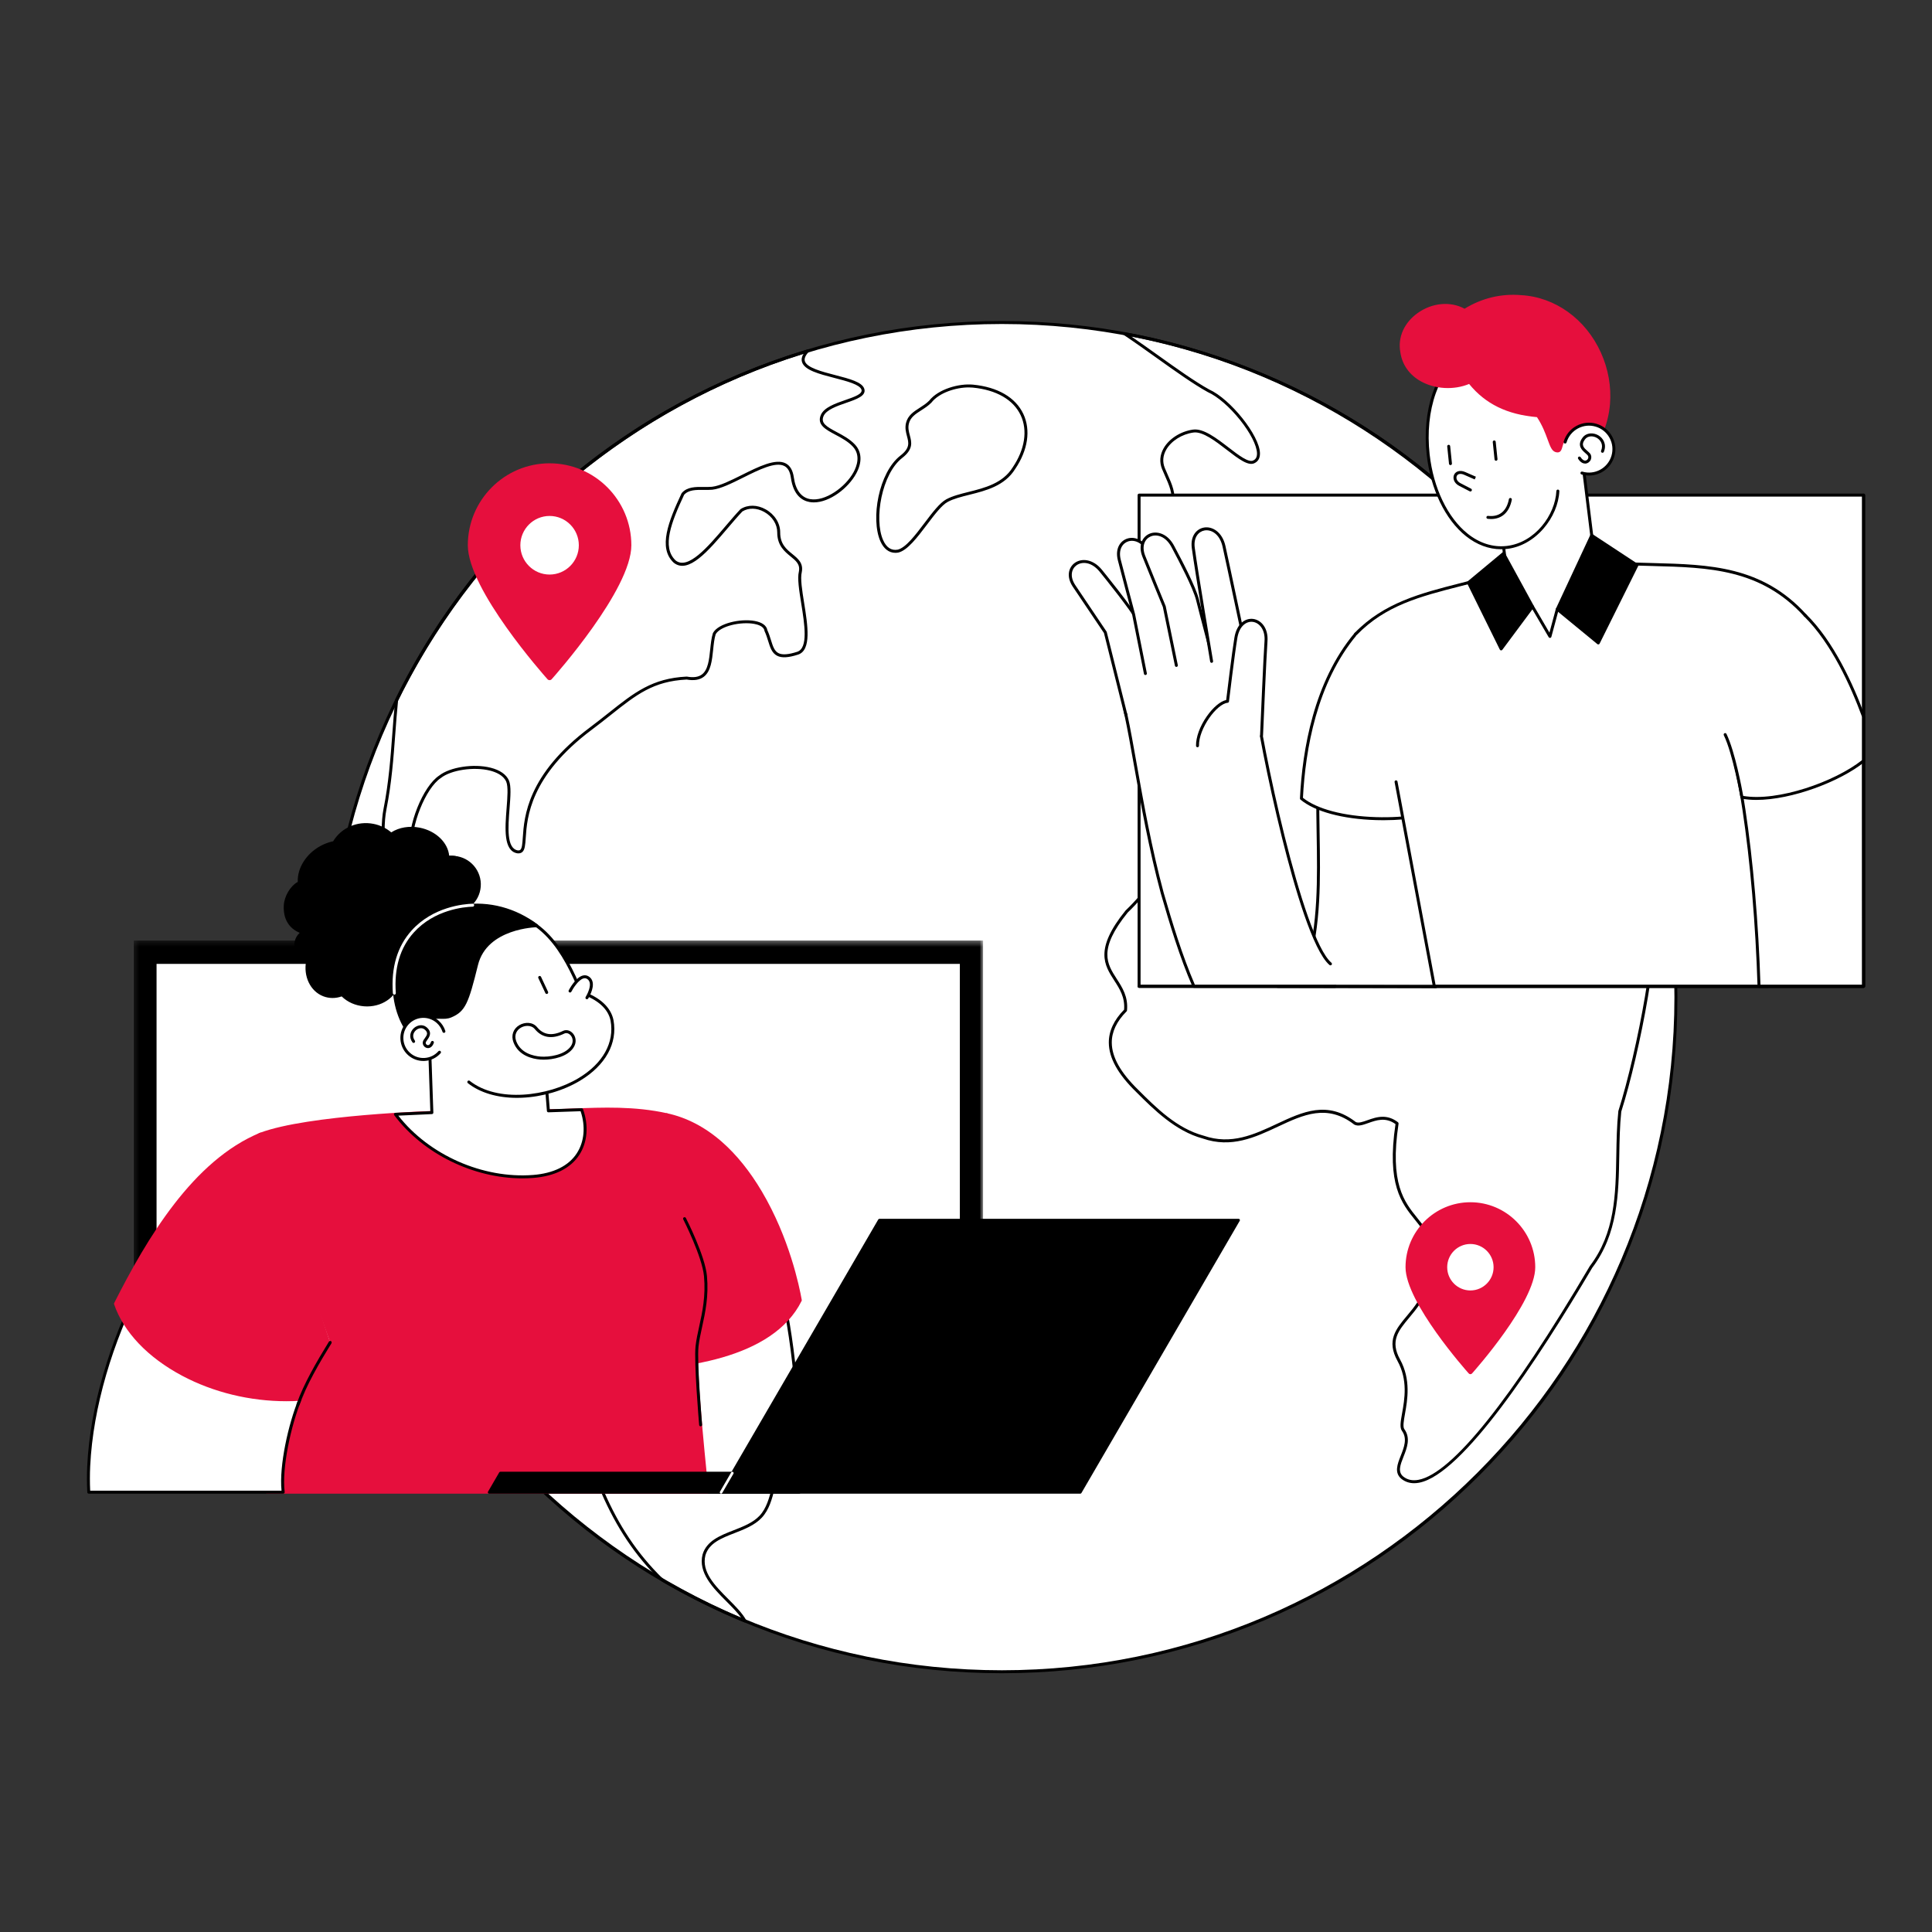
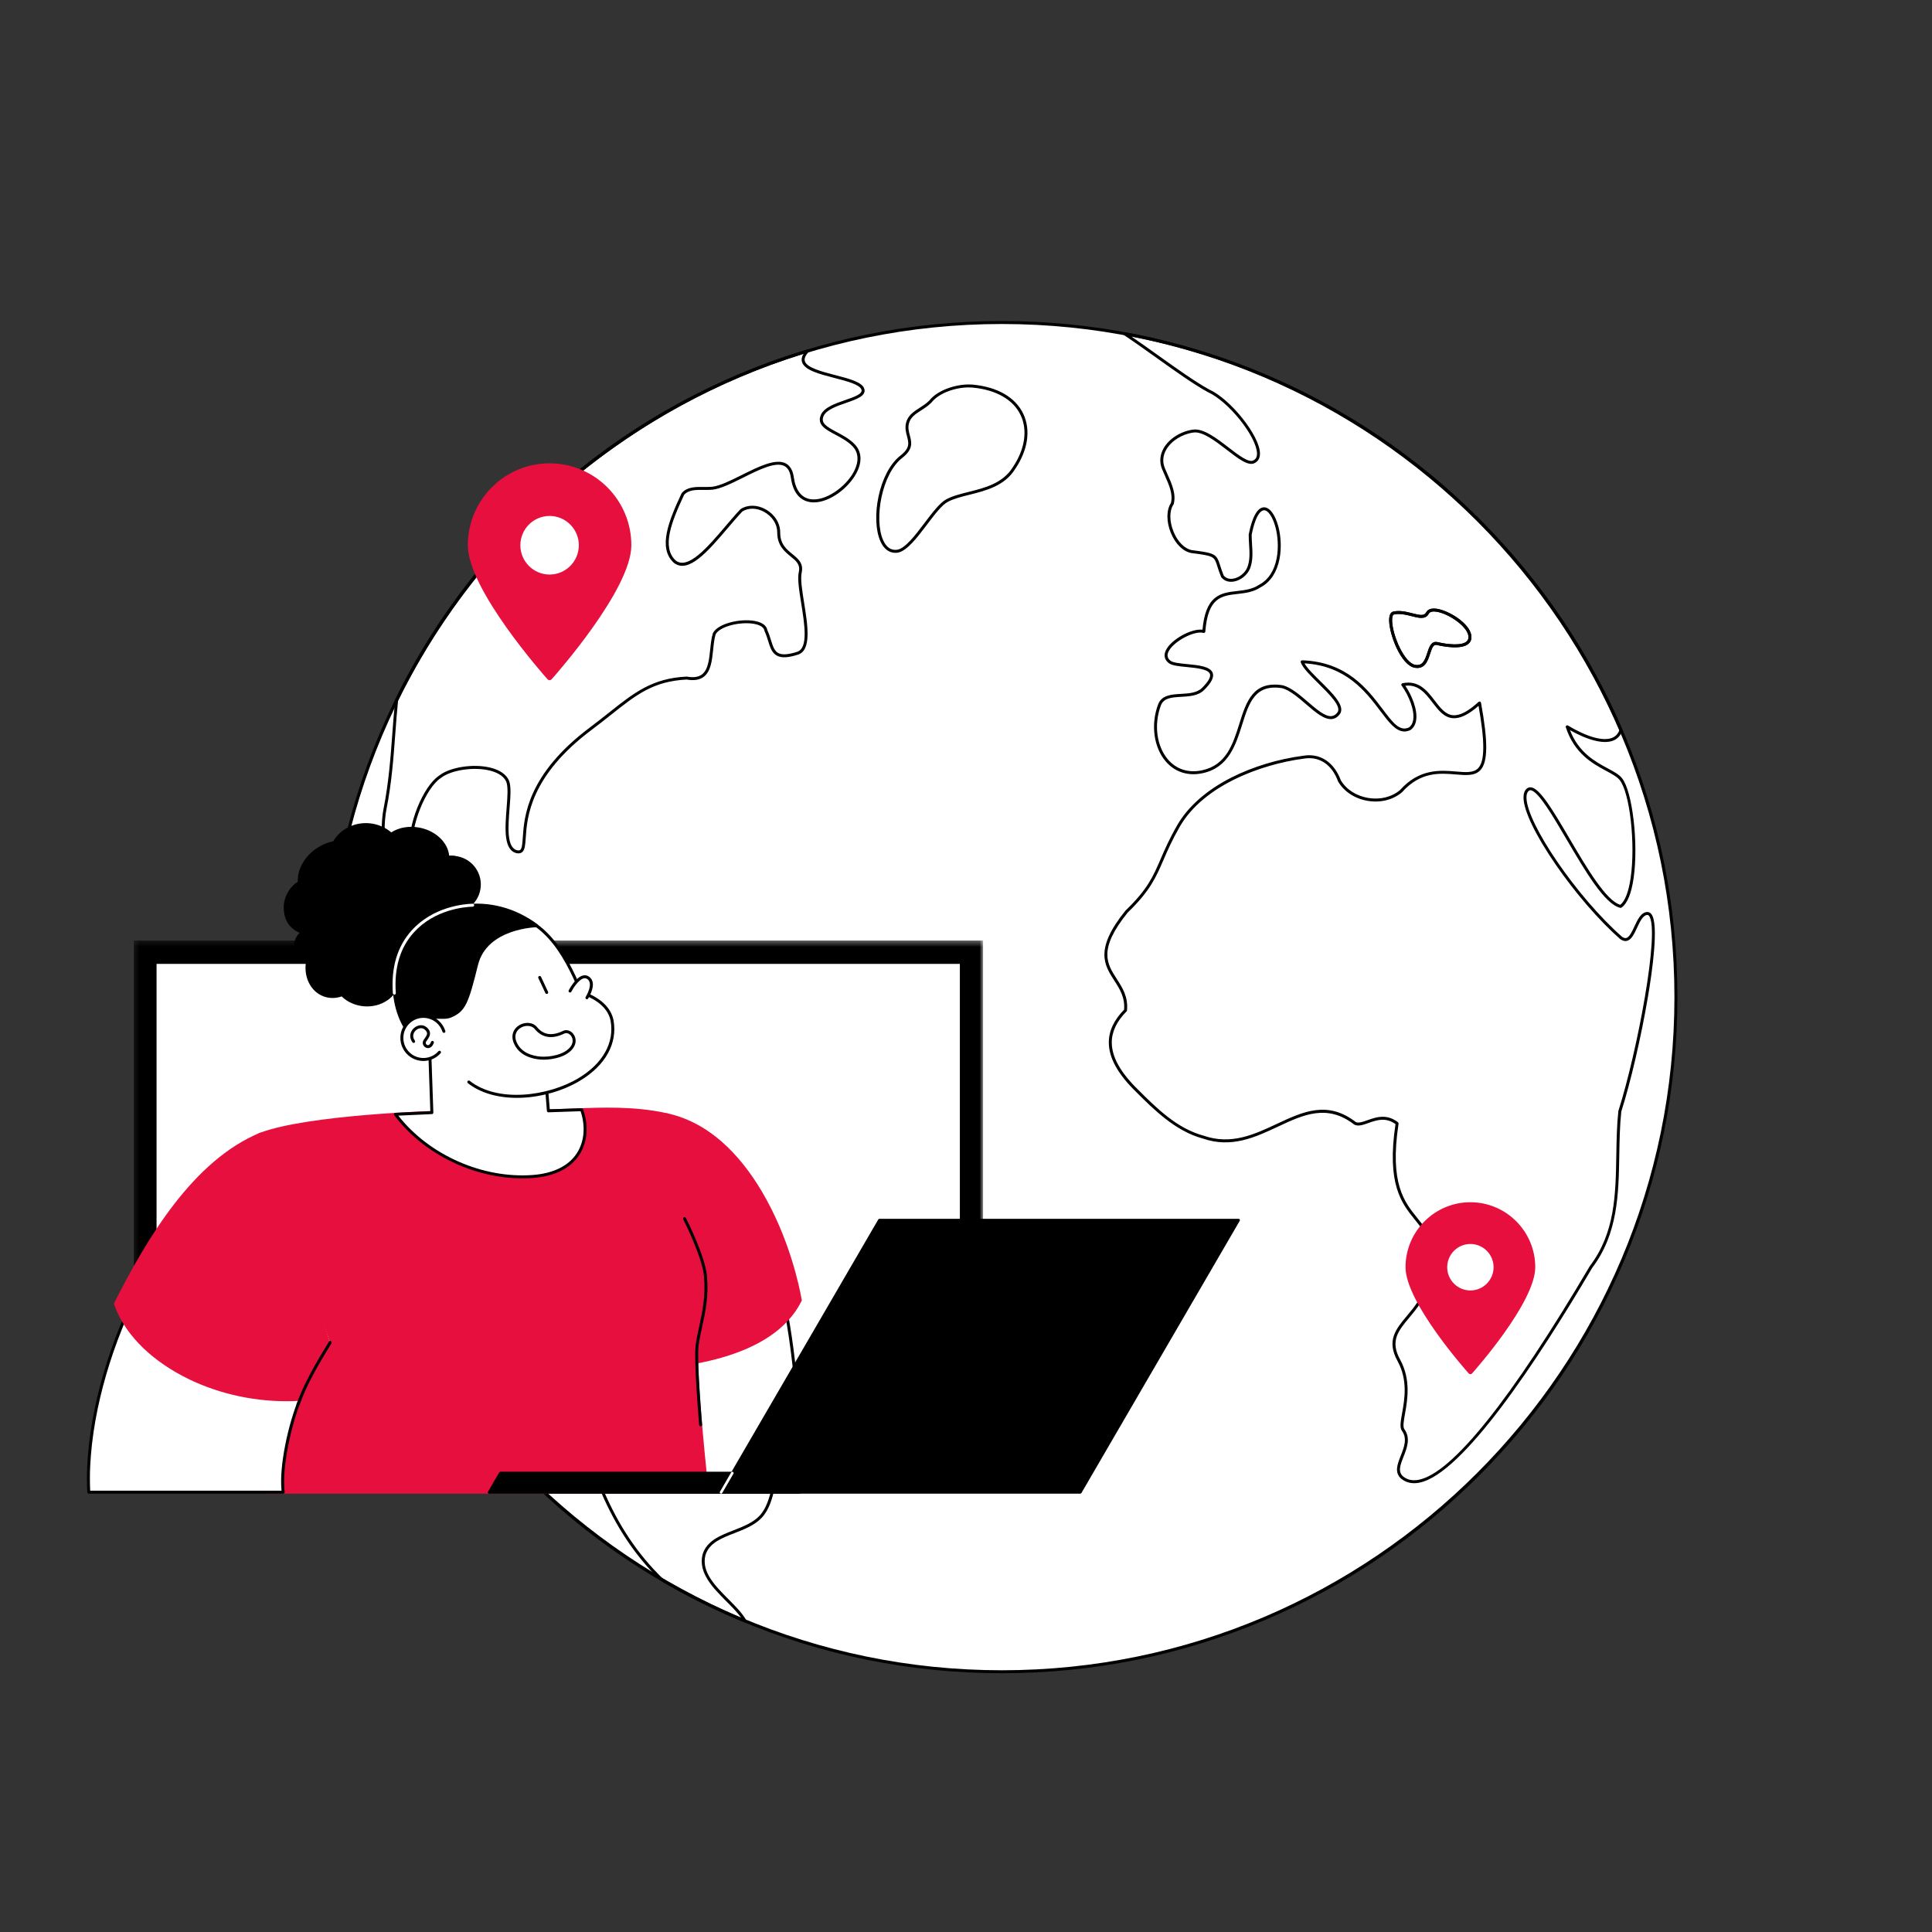
<svg xmlns="http://www.w3.org/2000/svg" width="354" height="354" fill="none">
  <rect width="100%" height="100%" fill="#333333" stroke="none" />
  <g clip-path="url(#clip0_157_2)">
    <path d="M183.574 306.313C251.783 306.313 307.077 250.972 307.077 182.705C307.077 114.438 251.783 59.097 183.574 59.097C115.365 59.097 60.071 114.438 60.071 182.705C60.071 250.972 115.365 306.313 183.574 306.313Z" fill="white" />
    <path d="M183.574 306.584C166.865 306.584 150.656 303.309 135.396 296.849C120.657 290.609 107.42 281.677 96.053 270.301C84.686 258.924 75.762 245.676 69.528 230.924C63.073 215.652 59.801 199.428 59.801 182.705C59.801 165.981 63.073 149.758 69.528 134.485C75.762 119.734 84.686 106.486 96.053 95.109C107.42 83.732 120.657 74.8 135.396 68.561C150.656 62.101 166.865 58.826 183.574 58.826C200.283 58.826 216.493 62.101 231.753 68.561C246.492 74.8 259.728 83.732 271.096 95.109C282.463 106.486 291.387 119.734 297.621 134.485C304.076 149.758 307.348 165.981 307.348 182.705C307.348 199.428 304.076 215.652 297.621 230.924C291.387 245.676 282.463 258.924 271.096 270.301C259.728 281.678 246.492 290.61 231.753 296.849C216.493 303.309 200.284 306.584 183.574 306.584ZM183.574 59.367C115.624 59.367 60.342 114.696 60.342 182.705C60.342 250.713 115.624 306.042 183.574 306.042C251.525 306.042 306.807 250.713 306.807 182.705C306.807 114.696 251.525 59.367 183.574 59.367Z" fill="black" />
    <path d="M259.111 271.767C258.24 271.767 257.462 271.504 256.79 270.98C255.425 269.854 256.053 268.261 256.661 266.72C257.269 265.178 257.897 263.584 256.881 262.181C256.438 261.569 256.634 260.469 256.906 258.946C257.363 256.378 257.99 252.862 256.062 249.364C254.006 245.631 255.758 243.534 257.787 241.106C259.083 239.555 260.551 237.798 261.247 235.322C263.2 228.373 261.386 226.129 259.285 223.531C256.828 220.492 254.044 217.049 255.698 205.967C253.881 204.651 252.204 205.246 250.72 205.773C249.733 206.123 248.881 206.425 248.167 206.071C248.151 206.063 248.136 206.054 248.122 206.043C243.168 202.211 238.796 204.259 234.168 206.428C229.969 208.395 225.626 210.429 220.369 208.605C215.367 207.256 211.377 203.271 208.171 200.069C204.825 196.804 203.188 193.855 203.169 191.055C203.155 188.94 204.097 186.905 205.968 185.004C206.151 182.734 205.141 181.168 204.164 179.654C202.355 176.849 200.484 173.949 206.216 166.856C206.223 166.847 206.23 166.839 206.239 166.831C210.256 162.967 211.266 160.631 212.664 157.397C213.406 155.68 214.247 153.733 215.7 151.204C217.671 147.773 221.121 144.744 225.674 142.445C229.551 140.487 234.195 139.079 238.748 138.48C241.84 137.938 244.433 139.617 245.677 142.973C246.699 144.671 248.533 145.85 250.714 146.21C252.898 146.571 255.015 146.043 256.527 144.761C260.076 140.792 263.956 141.123 266.79 141.364C268.606 141.519 270.04 141.641 270.878 140.718C272.068 139.407 272.082 135.888 270.915 129.334C269.046 130.967 267.494 131.707 266.176 131.59C264.56 131.448 263.543 130.121 262.466 128.715C261.199 127.063 259.892 125.358 257.498 125.651C258.717 127.463 259.798 130.109 259.47 132.029C259.338 132.797 258.993 133.378 258.444 133.756C258.431 133.765 258.417 133.773 258.403 133.779C258.028 133.952 257.671 134.031 257.329 134.031C255.752 134.031 254.476 132.34 252.932 130.295C250.277 126.779 246.659 121.986 239.019 121.549C239.516 122.432 240.735 123.637 241.919 124.807C244.216 127.076 246.591 129.422 245.485 130.87C245.082 131.397 244.597 131.693 244.043 131.751C242.641 131.898 241.024 130.508 239.312 129.036C237.865 127.793 236.369 126.507 234.965 126.103C229.953 125.29 228.859 128.769 227.593 132.795C226.438 136.469 225.129 140.632 220.391 141.666C217.716 142.25 215.311 141.495 213.62 139.542C211.392 136.967 210.821 132.756 212.201 129.063C212.853 127.344 214.658 127.24 216.403 127.139C217.832 127.056 219.31 126.97 220.243 126.049C221.386 124.92 221.889 124.036 221.696 123.491C221.382 122.604 219.209 122.392 217.464 122.221C216.007 122.079 214.75 121.957 214.167 121.514C213.361 120.903 213.174 120.05 213.641 119.112C214.623 117.138 218.323 115.128 220.334 115.382C220.591 112.513 221.299 110.676 222.555 109.616C223.721 108.631 225.154 108.468 226.671 108.294C228.038 108.138 229.453 107.976 230.682 107.161C230.689 107.156 230.697 107.152 230.705 107.147C234.43 105.177 234.544 99.777 233.712 96.627C233.211 94.731 232.358 93.474 231.6 93.496C231.188 93.509 230.144 93.972 229.343 97.983C229.339 98.562 229.376 99.162 229.412 99.743C229.504 101.207 229.598 102.721 229.061 104.125C228.595 105.342 227.359 106.344 226.056 106.561C225.136 106.715 224.332 106.444 223.792 105.799C223.774 105.778 223.76 105.754 223.749 105.728C223.415 104.916 223.212 104.275 223.049 103.761C222.473 101.939 222.45 101.867 218.281 101.332C218.276 101.331 218.27 101.33 218.264 101.329C216.757 101.038 215.363 99.661 214.535 97.644C213.694 95.595 213.697 93.458 214.541 92.183C214.973 90.578 214.193 88.83 213.44 87.14C213.255 86.725 213.08 86.333 212.921 85.941C212.409 84.672 212.514 83.348 213.227 82.112C214.235 80.365 216.344 79.031 218.599 78.715C220.509 78.447 222.958 80.333 225.118 81.997C226.948 83.406 228.84 84.864 229.672 84.35C229.678 84.347 229.684 84.343 229.691 84.34C230.132 84.113 230.338 83.69 230.321 83.048C230.283 81.629 229.089 79.289 227.206 76.939C225.285 74.542 223.081 72.638 221.31 71.845C221.303 71.842 221.296 71.838 221.29 71.835C218.694 70.407 215.248 67.947 211.916 65.568C209.88 64.115 207.776 62.613 205.892 61.365C205.84 61.331 205.802 61.279 205.783 61.22C205.765 61.16 205.767 61.096 205.79 61.038C205.814 60.98 205.856 60.932 205.911 60.902C205.966 60.872 206.029 60.861 206.09 60.873C216.21 62.735 226.056 65.861 235.398 70.176C244.536 74.399 253.162 79.75 261.035 86.08C276.769 98.731 289.296 115.181 297.262 133.65C297.289 133.711 297.292 133.78 297.271 133.843C296.962 134.776 296.37 135.41 295.511 135.728C293.798 136.363 290.964 135.654 287.666 133.783C289.274 137.925 292.314 139.563 294.565 140.775C295.677 141.374 296.638 141.892 297.189 142.573C299.119 144.965 300.239 154.548 299.328 160.885C298.918 163.739 298.169 165.56 297.102 166.3C297.071 166.321 297.036 166.336 296.999 166.343C296.963 166.35 296.925 166.35 296.889 166.342C294.037 165.704 290.491 159.664 287.061 153.824C284.517 149.491 281.886 145.011 280.493 144.803C280.334 144.779 280.204 144.82 280.082 144.932C279.819 145.173 279.689 145.582 279.694 146.148C279.744 150.926 289.067 164.501 297.199 171.639C297.5 171.852 297.757 171.927 297.986 171.867C298.56 171.717 299.02 170.727 299.466 169.771C300.063 168.49 300.68 167.166 301.809 167.104C302.028 167.097 302.334 167.16 302.596 167.505C303.964 169.311 302.769 177.834 301.935 182.754C300.693 190.075 298.783 198.285 297.065 203.681C296.79 206.308 296.744 209.021 296.7 211.644C296.58 218.738 296.456 226.073 291.752 232.288C281.648 249.427 267.945 270.166 260.024 271.677C259.71 271.737 259.405 271.767 259.112 271.767H259.111ZM253.35 204.627C254.238 204.627 255.18 204.88 256.155 205.632C256.233 205.692 256.273 205.79 256.258 205.887C254.588 216.861 257.307 220.224 259.706 223.19C261.901 225.905 263.797 228.25 261.768 235.468C261.04 238.056 259.532 239.861 258.202 241.453C256.223 243.822 254.659 245.694 256.536 249.102C258.556 252.768 257.883 256.543 257.438 259.041C257.209 260.327 257.011 261.437 257.319 261.863C258.51 263.507 257.795 265.319 257.164 266.918C256.579 268.404 256.073 269.686 257.128 270.557C257.904 271.161 258.82 271.355 259.922 271.144C266.036 269.978 276.883 256.442 291.293 231.999C291.298 231.99 291.304 231.982 291.31 231.973C295.916 225.897 296.034 218.969 296.158 211.634C296.203 208.99 296.249 206.256 296.529 203.597C296.531 203.579 296.535 203.561 296.54 203.543C300.009 192.66 304.174 170.485 302.163 167.832C302.032 167.658 301.911 167.642 301.833 167.645C301.033 167.689 300.485 168.864 299.956 170C299.434 171.119 298.942 172.176 298.122 172.391C297.731 172.494 297.31 172.386 296.873 172.072C296.865 172.067 296.859 172.061 296.852 172.055C293.01 168.685 288.571 163.548 284.978 158.314C281.3 152.956 279.177 148.524 279.152 146.154C279.145 145.427 279.334 144.882 279.716 144.533C279.956 144.312 280.252 144.22 280.572 144.267C282.221 144.513 284.68 148.701 287.527 153.549C290.694 158.942 294.276 165.044 296.889 165.783C297.766 165.091 298.423 163.376 298.792 160.809C299.687 154.583 298.627 145.218 296.767 142.914C296.285 142.317 295.369 141.824 294.308 141.252C291.855 139.931 288.496 138.122 286.904 133.258C286.887 133.205 286.886 133.149 286.902 133.096C286.918 133.043 286.949 132.996 286.992 132.961C287.036 132.927 287.088 132.907 287.144 132.903C287.199 132.899 287.254 132.913 287.301 132.941C290.73 135.008 293.653 135.838 295.323 135.22C296 134.97 296.459 134.494 296.723 133.769C280.524 96.299 247.162 69.425 207.288 61.651C208.879 62.735 210.577 63.947 212.229 65.127C215.545 67.494 218.974 69.941 221.541 71.355C225.463 73.118 230.774 79.77 230.862 83.033C230.891 84.097 230.382 84.59 229.947 84.817C228.796 85.513 226.938 84.082 224.787 82.426C222.712 80.827 220.359 79.015 218.673 79.252C216.578 79.545 214.624 80.775 213.695 82.383C213.069 83.469 212.975 84.629 213.423 85.738C213.578 86.121 213.751 86.509 213.933 86.919C214.696 88.629 215.56 90.566 215.05 92.371C215.042 92.399 215.029 92.426 215.013 92.451C214.244 93.575 214.253 95.533 215.036 97.439C215.781 99.254 217.053 100.539 218.358 100.796C222.651 101.347 222.895 101.48 223.565 103.597C223.722 104.094 223.917 104.71 224.233 105.482C224.758 106.083 225.464 106.111 225.967 106.027C227.072 105.842 228.16 104.961 228.555 103.931C229.05 102.638 228.964 101.248 228.872 99.777C228.835 99.178 228.796 98.559 228.801 97.953C228.801 97.936 228.803 97.919 228.807 97.902C229.443 94.702 230.403 92.991 231.583 92.955C232.628 92.925 233.65 94.276 234.235 96.489C235.111 99.802 234.963 105.498 230.97 107.62C229.636 108.501 228.16 108.669 226.732 108.833C223.833 109.164 221.329 109.45 220.849 115.727C220.846 115.767 220.834 115.806 220.814 115.84C220.794 115.875 220.767 115.905 220.734 115.928C220.701 115.951 220.664 115.967 220.624 115.973C220.585 115.98 220.544 115.978 220.506 115.967C218.85 115.499 215.035 117.524 214.125 119.353C213.773 120.062 213.894 120.627 214.494 121.083C214.955 121.432 216.257 121.56 217.516 121.682C219.611 121.887 221.777 122.098 222.206 123.311C222.482 124.089 221.964 125.111 220.623 126.435C219.545 127.5 217.964 127.591 216.435 127.68C214.718 127.779 213.235 127.865 212.707 129.254C211.396 132.765 211.927 136.758 214.029 139.187C215.584 140.984 217.803 141.676 220.276 141.137C224.707 140.17 225.912 136.338 227.077 132.633C228.364 128.539 229.58 124.672 235.068 125.57C235.078 125.572 235.088 125.574 235.098 125.577C236.621 126.009 238.168 127.339 239.665 128.625C241.286 130.018 242.82 131.334 243.987 131.212C244.393 131.17 244.742 130.95 245.055 130.54C245.871 129.472 243.57 127.199 241.54 125.192C240.066 123.737 238.675 122.362 238.334 121.345C238.32 121.303 238.316 121.259 238.323 121.216C238.33 121.172 238.348 121.131 238.374 121.096C238.4 121.061 238.434 121.033 238.473 121.014C238.513 120.995 238.556 120.986 238.6 120.988C246.798 121.271 250.593 126.298 253.364 129.968C255.223 132.43 256.454 134.06 258.157 133.296C258.57 133.004 258.832 132.547 258.936 131.938C259.246 130.127 258.102 127.386 256.812 125.614C256.785 125.577 256.768 125.535 256.763 125.49C256.757 125.445 256.762 125.399 256.778 125.357C256.795 125.315 256.821 125.277 256.856 125.248C256.89 125.219 256.931 125.199 256.976 125.189C259.968 124.566 261.524 126.595 262.896 128.385C263.898 129.693 264.845 130.929 266.224 131.05C267.466 131.159 269 130.361 270.914 128.609C270.949 128.576 270.993 128.554 271.04 128.544C271.088 128.534 271.137 128.537 271.183 128.552C271.228 128.567 271.269 128.595 271.301 128.631C271.332 128.668 271.354 128.712 271.363 128.76C272.665 135.897 272.64 139.582 271.279 141.082C270.261 142.203 268.632 142.064 266.745 141.903C263.87 141.658 260.291 141.354 256.919 145.135C256.911 145.145 256.902 145.153 256.893 145.161C255.258 146.555 252.975 147.132 250.627 146.744C248.279 146.357 246.301 145.075 245.2 143.229C245.192 143.215 245.184 143.2 245.179 143.184C244.018 140.031 241.705 138.512 238.83 139.015C231.089 140.033 220.519 143.905 216.17 151.474C214.732 153.976 213.897 155.907 213.161 157.612C211.793 160.776 210.713 163.276 206.627 167.209C201.155 173.987 202.838 176.597 204.62 179.36C205.66 180.973 206.736 182.641 206.499 185.15C206.493 185.213 206.466 185.272 206.421 185.316C204.61 187.131 203.698 189.061 203.711 191.051C203.729 193.698 205.312 196.522 208.552 199.683C211.881 203.008 215.653 206.775 220.519 208.084C220.526 208.085 220.532 208.087 220.538 208.089C225.593 209.847 229.836 207.859 233.939 205.936C238.715 203.699 243.226 201.586 248.431 205.596C248.939 205.83 249.682 205.566 250.54 205.262C251.379 204.964 252.328 204.627 253.351 204.627L253.35 204.627ZM259.688 122.394C259.553 122.394 259.409 122.383 259.257 122.358C256.756 121.958 254.585 116.393 254.534 113.721C254.51 112.478 254.946 112.128 255.317 112.054C256.544 111.799 257.749 112.108 258.811 112.382C260.165 112.729 260.95 112.892 261.323 112.191C261.537 111.791 262.056 111.355 263.314 111.552C265.504 111.895 269.176 114.168 269.568 116.322C269.688 116.983 269.54 117.516 269.13 117.907C267.837 119.136 264.33 118.43 263.286 118.184C262.673 118.039 262.436 118.557 262.041 119.775C261.66 120.952 261.193 122.394 259.688 122.394ZM256.272 112.501C255.989 112.501 255.707 112.526 255.426 112.584L255.424 112.585C255.193 112.631 255.062 113.052 255.075 113.711C255.127 116.382 257.298 121.496 259.343 121.823C260.638 122.03 261.049 121.081 261.527 119.608C261.864 118.564 262.247 117.382 263.41 117.656C265.332 118.109 267.885 118.343 268.757 117.514C269.031 117.253 269.122 116.895 269.035 116.419C268.718 114.671 265.39 112.425 263.23 112.087C262.709 112.005 262.038 112.001 261.801 112.447C261.209 113.557 259.979 113.241 258.677 112.906C257.926 112.713 257.101 112.501 256.272 112.501L256.272 112.501ZM83.423 191.69C83.322 191.69 83.221 191.673 83.125 191.64C82.775 191.518 82.534 191.196 82.443 190.731C81.294 187.732 80.423 185.024 79.581 182.405C77.946 177.32 76.401 172.516 73.178 167.027C70.105 161.792 69.414 152.546 70.272 148.221C71.222 143.435 71.562 138.84 71.89 134.397C72.041 132.366 72.196 130.264 72.407 128.216C72.41 128.184 72.419 128.153 72.433 128.125C87.585 97.277 115.085 73.925 147.883 64.056C147.939 64.039 148 64.041 148.056 64.061C148.111 64.082 148.159 64.121 148.19 64.171C148.222 64.222 148.236 64.281 148.23 64.34C148.225 64.399 148.2 64.455 148.16 64.499C147.565 65.146 147.333 65.708 147.469 66.17C147.825 67.377 150.593 68.095 153.034 68.728C155.685 69.415 157.974 70.009 158.363 71.238C158.769 72.524 156.972 73.147 155.069 73.807C153.347 74.404 151.396 75.08 150.899 76.243C150.354 77.517 151.406 78.153 153.311 79.167C154.431 79.762 155.7 80.438 156.641 81.439C157.921 82.801 158.006 84.694 156.88 86.768C155.435 89.433 152.043 92.052 149.121 92.052C148.849 92.052 148.582 92.029 148.32 91.982C147.018 91.747 145.371 90.785 144.915 87.544C144.759 86.435 144.372 85.731 143.73 85.393C142.122 84.546 139.103 86.051 136.184 87.506C134.065 88.562 132.063 89.56 130.514 89.731C129.999 89.777 129.461 89.771 128.941 89.765C127.518 89.75 126.174 89.736 125.352 90.663C123.041 95.605 121.191 100.24 123.797 102.694C126.063 104.478 129.707 100.199 132.922 96.424C133.879 95.3 134.783 94.238 135.658 93.314C135.674 93.297 135.692 93.283 135.711 93.271C137.031 92.443 138.743 92.465 140.292 93.328C141.943 94.248 142.963 95.865 142.954 97.547C142.943 99.694 144.092 100.63 145.204 101.535C146.249 102.387 147.237 103.192 146.906 104.851C146.624 105.998 146.972 108.17 147.34 110.47C147.991 114.533 148.728 119.138 146.231 119.944C144.445 120.521 143.223 120.586 142.385 120.151C141.436 119.659 141.117 118.634 140.748 117.449C140.565 116.86 140.375 116.251 140.091 115.646C140.079 115.622 140.071 115.595 140.068 115.568C139.954 114.752 138.842 114.432 138.19 114.313C135.781 113.876 131.992 114.682 131.131 116.212C130.878 117.027 130.777 118.006 130.67 119.042C130.467 120.998 130.258 123.022 128.94 124.015C128.181 124.586 127.156 124.749 125.807 124.513C119.7 124.824 116.622 127.267 111.968 130.962C110.871 131.833 109.736 132.734 108.447 133.698C97.09 142.195 96.577 149.826 96.331 153.493C96.241 154.828 96.182 155.71 95.688 156.128C95.463 156.318 95.175 156.392 94.806 156.355C94.801 156.355 94.795 156.354 94.789 156.353C92.213 155.921 92.538 151.76 92.825 148.089C92.984 146.05 93.134 144.124 92.757 143.227C92.233 142.033 90.835 141.46 89.756 141.191C86.821 140.459 82.638 141.087 80.802 142.536C80.796 142.541 80.79 142.545 80.783 142.55C77.982 144.376 75.166 151.453 75.587 155.606C75.751 157.222 77.719 157.165 80.481 156.908C82.318 156.737 83.905 156.589 84.435 157.438C84.442 157.45 84.448 157.462 84.454 157.475C85.077 158.933 83.723 160.315 82.289 161.779C80.519 163.587 78.513 165.635 79.478 168.293C79.815 169.107 80.82 169.845 81.883 170.626C83.779 172.019 85.928 173.598 84.617 176.145C83.425 179.048 83.881 180.665 84.511 182.901C84.713 183.619 84.943 184.433 85.134 185.361C85.806 188.613 85.126 190.577 84.265 191.332C83.997 191.567 83.702 191.69 83.423 191.69L83.423 191.69ZM72.941 128.32C72.733 130.345 72.579 132.425 72.43 134.437C72.1 138.897 71.759 143.508 70.803 148.327C69.962 152.567 70.636 161.628 73.644 166.752C76.898 172.294 78.451 177.125 80.096 182.239C80.939 184.858 81.809 187.566 82.958 190.56C82.964 190.576 82.968 190.593 82.971 190.609C83.022 190.887 83.139 191.071 83.304 191.129C83.473 191.188 83.693 191.113 83.909 190.924C84.621 190.301 85.23 188.498 84.605 185.47C84.417 184.562 84.2 183.792 83.99 183.048C83.355 180.793 82.853 179.011 84.121 175.928C84.124 175.921 84.128 175.913 84.132 175.906C85.241 173.765 83.454 172.452 81.563 171.063C80.437 170.236 79.373 169.454 78.974 168.489C77.888 165.499 80.115 163.227 81.903 161.4C83.255 160.02 84.423 158.827 83.965 157.709C83.592 157.163 82.036 157.307 80.532 157.448C78.07 157.677 75.28 157.936 75.049 155.661C74.604 151.275 77.494 144.06 80.477 142.103C82.462 140.545 86.766 139.886 89.887 140.665C91.604 141.094 92.769 141.905 93.255 143.013C93.685 144.035 93.536 145.933 93.365 148.131C93.096 151.566 92.792 155.457 94.87 155.817C95.149 155.844 95.271 155.771 95.338 155.714C95.657 155.444 95.716 154.567 95.791 153.456C96.043 149.709 96.567 141.91 108.123 133.265C109.406 132.305 110.538 131.406 111.632 130.538C116.206 126.907 119.51 124.283 125.811 123.971C125.831 123.97 125.852 123.971 125.872 123.975C127.08 124.191 127.977 124.062 128.615 123.582C129.744 122.731 129.941 120.827 130.132 118.986C130.238 117.958 130.348 116.896 130.624 116.023C130.629 116.007 130.636 115.991 130.644 115.975C131.595 114.219 135.641 113.3 138.287 113.78C139.64 114.026 140.458 114.618 140.598 115.452C140.889 116.079 141.088 116.72 141.265 117.288C141.612 118.402 141.886 119.282 142.634 119.671C143.326 120.03 144.448 119.951 146.065 119.429C148.12 118.765 147.422 114.404 146.806 110.555C146.429 108.2 146.073 105.975 146.378 104.734C146.643 103.406 145.857 102.766 144.862 101.956C143.766 101.062 142.401 99.95 142.413 97.544C142.421 96.059 141.507 94.625 140.029 93.801C138.667 93.042 137.174 93.009 136.028 93.712C135.17 94.621 134.278 95.668 133.335 96.775C129.792 100.936 126.129 105.239 123.453 103.111C123.447 103.107 123.442 103.102 123.436 103.097C120.546 100.392 122.47 95.547 124.879 90.399C124.889 90.377 124.903 90.356 124.919 90.338C125.902 89.191 127.45 89.207 128.947 89.224C129.455 89.229 129.979 89.235 130.461 89.192C131.909 89.032 133.869 88.055 135.944 87.021C138.985 85.506 142.13 83.938 143.983 84.914C144.778 85.333 145.273 86.192 145.452 87.468C145.777 89.78 146.803 91.157 148.417 91.449C151.185 91.95 154.917 89.254 156.405 86.51C156.988 85.437 157.741 83.399 156.248 81.81C155.368 80.874 154.141 80.221 153.058 79.645C151.298 78.708 149.635 77.824 150.402 76.029C150.993 74.647 153.065 73.929 154.893 73.295C156.54 72.724 158.095 72.185 157.848 71.401C157.549 70.459 155.185 69.845 152.899 69.253C150.068 68.518 147.394 67.825 146.951 66.323C146.812 65.852 146.904 65.356 147.231 64.821C114.948 74.78 87.906 97.882 72.941 128.32ZM164.06 101.295C162.888 101.295 161.925 100.559 161.314 99.176C159.508 95.084 160.992 86.574 164.985 83.476C166.767 82.094 166.511 81.136 166.186 79.924C165.998 79.218 165.783 78.417 166.011 77.488C166.347 76.112 167.403 75.433 168.522 74.715C169.12 74.331 169.739 73.933 170.255 73.413C171.935 71.281 175.733 70.23 178.296 70.48C182.82 70.921 186.093 72.832 187.512 75.86C188.896 78.815 188.346 82.491 186.001 85.947C184.07 89.04 180.644 89.898 177.622 90.655C176.129 91.029 174.719 91.382 173.641 91.967C172.547 92.561 171.24 94.29 169.856 96.12C168.094 98.45 166.271 100.859 164.595 101.246C164.418 101.278 164.239 101.295 164.06 101.295ZM177.5 70.985C175.135 70.985 172.08 71.959 170.671 73.76C170.665 73.768 170.658 73.776 170.651 73.783C170.09 74.351 169.441 74.768 168.814 75.171C167.745 75.858 166.821 76.451 166.536 77.617C166.342 78.411 166.529 79.109 166.71 79.784C167.04 81.022 167.383 82.301 165.316 83.904C161.565 86.815 160.114 95.116 161.81 98.957C162.414 100.325 163.312 100.917 164.48 100.716C165.964 100.367 167.723 98.042 169.424 95.793C170.845 93.915 172.186 92.141 173.383 91.491C174.522 90.873 175.963 90.512 177.49 90.13C180.414 89.398 183.727 88.568 185.548 85.651C187.788 82.349 188.323 78.868 187.022 76.091C185.687 73.242 182.569 71.441 178.243 71.019C177.996 70.996 177.748 70.984 177.5 70.985ZM136.504 297.287C136.469 297.287 136.434 297.281 136.401 297.267C131.137 295.092 126.03 292.555 121.115 289.675C121.096 289.664 121.079 289.651 121.063 289.636C111.594 280.403 107.492 268.816 103.606 251.921C102.552 247.34 99.58 244.289 96.138 240.757C91.578 236.077 86.41 230.774 83.883 220.272C81.953 212.249 83.277 207.627 89.132 201.965C90.285 200.364 90.183 198.236 90.083 196.178C90.05 195.486 90.015 194.77 90.028 194.08C89.628 190.838 92.665 187.203 95.443 186.495C97.299 186.023 98.795 186.86 99.547 188.794C100.725 191.826 102.596 192.845 106.009 192.314C106.014 192.313 106.02 192.313 106.025 192.312C109.28 192.008 111.976 192.757 114.034 194.54C115.835 196.099 117.152 198.452 117.95 201.534C119.045 201.978 120.085 202.096 121.184 202.22C124.628 202.61 128.19 203.012 133.348 213.767C136.682 218.827 142.426 220.957 147.981 223.017C152.707 224.769 157.593 226.581 161.079 230.182C163.708 232.85 164.953 236.021 164.678 239.351C164.385 242.895 162.337 246.3 159.055 248.699C158.029 250.474 158.402 252.582 158.797 254.814C159.183 257.001 159.583 259.262 158.555 261.211C157.15 263.874 154.06 264.41 151.072 264.928C148.541 265.367 145.924 265.821 144.257 267.533C142.937 268.889 142.458 270.751 141.951 272.722C141.456 274.644 140.944 276.632 139.575 278.092C138.283 279.469 136.405 280.201 134.589 280.909C132.194 281.842 129.931 282.724 129.257 284.959C128.486 288.018 131.026 290.567 133.482 293.033C134.794 294.351 136.033 295.595 136.741 296.886C136.764 296.927 136.775 296.974 136.775 297.021C136.774 297.068 136.761 297.114 136.737 297.154C136.713 297.195 136.679 297.228 136.638 297.252C136.597 297.275 136.551 297.287 136.504 297.287L136.504 297.287ZM121.417 289.225C126.056 291.941 130.868 294.351 135.821 296.438C135.124 295.45 134.134 294.457 133.098 293.416C130.654 290.962 127.883 288.179 128.734 284.82L128.737 284.809C129.485 282.317 131.98 281.344 134.392 280.404C136.152 279.718 137.973 279.009 139.18 277.722C140.455 276.363 140.949 274.443 141.427 272.587C141.929 270.634 142.449 268.614 143.87 267.155C145.659 265.317 148.364 264.848 150.98 264.394C153.971 263.876 156.795 263.386 158.076 260.958C159.018 259.174 158.652 257.102 158.264 254.908C157.866 252.659 157.455 250.332 158.617 248.375C158.636 248.343 158.661 248.315 158.691 248.294C161.872 245.986 163.858 242.71 164.138 239.306C164.4 236.138 163.208 233.114 160.692 230.561C157.29 227.046 152.462 225.256 147.793 223.525C142.151 221.432 136.316 219.269 132.886 214.05C132.879 214.04 132.873 214.029 132.868 214.018C127.835 203.518 124.423 203.132 121.123 202.759C119.995 202.631 118.828 202.499 117.616 201.982C117.577 201.965 117.543 201.94 117.516 201.909C117.489 201.877 117.47 201.839 117.46 201.799C115.821 195.313 111.992 192.302 106.084 192.851C102.422 193.419 100.315 192.265 99.042 188.991C98.208 186.845 96.697 186.735 95.576 187.021C93.002 187.676 90.185 191.04 90.568 194.032C90.57 194.045 90.57 194.058 90.57 194.072C90.556 194.749 90.591 195.462 90.624 196.152C90.728 198.312 90.836 200.546 89.556 202.303C89.547 202.316 89.536 202.328 89.525 202.339C83.822 207.847 82.532 212.34 84.41 220.146C86.901 230.502 92.014 235.749 96.525 240.379C100.024 243.969 103.046 247.07 104.134 251.8C107.994 268.582 112.061 280.09 121.417 289.225V289.225Z" fill="black" />
    <path d="M259.687 122.394C259.552 122.394 259.409 122.383 259.257 122.358C256.755 121.958 254.585 116.393 254.533 113.721C254.509 112.477 254.946 112.128 255.317 112.053C256.543 111.798 257.748 112.108 258.811 112.382C260.165 112.729 260.949 112.892 261.323 112.192C261.537 111.791 262.056 111.355 263.313 111.552C265.503 111.895 269.176 114.168 269.567 116.322C269.687 116.983 269.54 117.516 269.129 117.906C267.836 119.136 264.33 118.429 263.286 118.184C262.673 118.039 262.435 118.557 262.041 119.775C261.66 120.952 261.192 122.394 259.687 122.394L259.687 122.394ZM259.342 121.823C260.638 122.031 261.049 121.081 261.526 119.608C261.864 118.565 262.247 117.383 263.41 117.656C265.331 118.109 267.884 118.343 268.757 117.514C269.03 117.254 269.121 116.896 269.035 116.419C268.717 114.672 265.39 112.426 263.23 112.087C262.709 112.006 262.038 112.002 261.801 112.447C261.208 113.557 259.978 113.241 258.676 112.907C257.67 112.648 256.53 112.355 255.425 112.585C255.192 112.631 255.062 113.052 255.074 113.711C255.126 116.382 257.297 121.496 259.342 121.824V121.823Z" fill="black" />
  </g>
  <g clip-path="url(#clip1_157_2)">
    <mask id="mask0_157_2" style="mask-type:luminance" maskUnits="userSpaceOnUse" x="24" y="172" width="157" height="102">
      <path d="M180.16 172.329H24.4V273.558H180.16V172.329Z" fill="white" />
    </mask>
    <g mask="url(#mask0_157_2)">
      <path d="M180.16 172.329H24.4V273.558H180.16V172.329Z" fill="white" stroke="black" stroke-width="8.571" />
    </g>
  </g>
  <g clip-path="url(#clip2_157_2)">
    <path d="M208.715 90.719H341.465V180.728H208.715V90.719Z" fill="white" />
    <path d="M341.466 180.999H208.715C208.643 180.999 208.574 180.971 208.524 180.92C208.473 180.869 208.444 180.8 208.444 180.728V90.719C208.444 90.647 208.473 90.578 208.524 90.527C208.574 90.476 208.643 90.448 208.715 90.448H341.466C341.537 90.448 341.606 90.476 341.657 90.527C341.708 90.578 341.736 90.647 341.736 90.719V180.728C341.736 180.8 341.708 180.869 341.657 180.92C341.606 180.971 341.538 180.999 341.466 180.999ZM208.986 180.457H341.195V90.99H208.986L208.986 180.457Z" fill="black" />
    <path d="M234.089 180.728C235.364 179.112 237.135 178.048 239.479 177.271C244.563 160.432 237.857 140.319 245.121 123.582C255.912 97.678 283.696 116.899 267.416 132.387C267.147 132.79 266.11 134.661 265.488 140.243C263.829 151.607 265.838 167.944 263.098 180.789L234.089 180.728Z" fill="white" />
    <path d="M263.098 181.06H263.098L234.088 180.999C234.038 180.999 233.988 180.985 233.945 180.957C233.902 180.93 233.867 180.892 233.845 180.846C233.823 180.8 233.814 180.749 233.82 180.698C233.825 180.648 233.845 180.6 233.876 180.56C235.106 179.002 236.819 177.887 239.26 177.058C241.532 169.429 241.388 160.948 241.249 152.744C241.082 142.844 240.908 132.607 244.873 123.474C248.284 115.284 253.91 110.598 260.32 110.598C260.365 110.598 260.409 110.598 260.455 110.598C265.535 110.65 270.146 113.737 271.93 118.279C273.778 122.985 272.209 128.19 267.626 132.563C267.387 132.932 266.368 134.788 265.757 140.274C265.035 145.223 265.01 151.07 264.983 157.26C264.949 165.283 264.913 173.579 263.363 180.846C263.35 180.906 263.317 180.961 263.269 181C263.22 181.039 263.16 181.06 263.098 181.06L263.098 181.06ZM234.672 180.458L262.879 180.517C264.373 173.357 264.408 165.174 264.442 157.258C264.468 151.048 264.494 145.182 265.22 140.204C265.843 134.615 266.887 132.692 267.192 132.237C267.203 132.22 267.216 132.205 267.23 132.191C271.663 127.973 273.193 122.975 271.426 118.478C269.722 114.139 265.311 111.191 260.449 111.141C254.21 111.078 248.719 115.65 245.371 123.687C241.452 132.716 241.625 142.893 241.791 152.735C241.931 161.029 242.077 169.605 239.739 177.35C239.726 177.391 239.704 177.429 239.673 177.46C239.643 177.491 239.606 177.515 239.565 177.529C237.399 178.247 235.827 179.185 234.672 180.458L234.672 180.458Z" fill="black" />
    <path d="M248.402 116.165C241.286 124.669 238.939 136.601 238.461 146.306C244.171 151.047 260.18 150.916 265.585 147.761C265.585 147.761 265.952 139.362 267.253 135.191" fill="white" />
    <path d="M253.501 150.287C253.046 150.287 252.589 150.28 252.128 150.266C245.976 150.077 240.931 148.71 238.288 146.515C238.255 146.488 238.229 146.454 238.212 146.415C238.196 146.377 238.188 146.335 238.19 146.293C238.628 137.4 240.719 124.924 248.193 115.991C248.239 115.935 248.306 115.901 248.377 115.895C248.449 115.888 248.52 115.911 248.575 115.957C248.63 116.003 248.664 116.069 248.671 116.141C248.677 116.213 248.655 116.284 248.608 116.339C241.269 125.112 239.186 137.382 238.738 146.183C241.318 148.252 246.192 149.541 252.145 149.724C257.561 149.889 262.703 149.058 265.32 147.6C265.377 146.416 265.777 139.01 266.994 135.11C267.017 135.043 267.065 134.987 267.128 134.955C267.191 134.922 267.264 134.916 267.332 134.937C267.399 134.959 267.456 135.005 267.489 135.068C267.523 135.13 267.531 135.203 267.511 135.272C266.235 139.362 265.858 147.69 265.855 147.773C265.853 147.819 265.839 147.863 265.816 147.902C265.792 147.941 265.76 147.973 265.72 147.996C263.282 149.419 258.586 150.287 253.501 150.287Z" fill="black" />
    <path d="M255.797 143.252L262.814 180.728H323.943L321.22 143.155C321.22 143.155 334.555 117.544 330.748 112.742C320.078 101.004 306.585 104.509 292.236 102.838L276.061 104.743C265.465 108.264 255.726 108.598 248.401 116.165" fill="white" />
    <path d="M323.943 180.999H262.814C262.751 180.999 262.689 180.977 262.641 180.937C262.592 180.896 262.559 180.84 262.548 180.778L255.531 143.302C255.518 143.231 255.533 143.158 255.574 143.099C255.614 143.04 255.677 142.999 255.747 142.986C255.818 142.972 255.891 142.988 255.95 143.028C256.009 143.069 256.05 143.132 256.063 143.202L263.039 180.457H323.652L320.95 143.175C320.946 143.124 320.956 143.074 320.98 143.029C321.013 142.966 324.342 136.555 327.162 129.643C330.857 120.589 332.025 114.806 330.542 112.917C322.637 104.226 313.036 103.977 302.872 103.712C299.419 103.623 295.85 103.53 292.236 103.111L276.121 105.009C273.214 105.974 270.377 106.698 267.633 107.399C260.242 109.287 253.858 110.917 248.596 116.353C248.546 116.404 248.477 116.433 248.406 116.434C248.334 116.435 248.265 116.408 248.214 116.358C248.163 116.308 248.133 116.24 248.132 116.168C248.13 116.097 248.157 116.028 248.207 115.976C253.576 110.429 260.339 108.702 267.499 106.873C270.242 106.173 273.078 105.448 275.976 104.486C275.994 104.48 276.012 104.476 276.03 104.474L292.204 102.568C292.225 102.566 292.246 102.566 292.267 102.568C295.867 102.987 299.435 103.08 302.886 103.17C313.171 103.438 322.887 103.69 330.948 112.559C330.952 112.563 330.956 112.568 330.96 112.573C332.605 114.647 331.495 120.46 327.662 129.852C324.989 136.401 321.863 142.5 321.495 143.212L324.213 180.708C324.215 180.746 324.21 180.783 324.198 180.818C324.186 180.853 324.166 180.885 324.141 180.913C324.115 180.94 324.085 180.962 324.051 180.977C324.017 180.992 323.98 180.999 323.943 180.999Z" fill="black" />
    <path d="M289.976 84.531L292.608 105.852L285.339 111.629L283.997 116.613L280.808 111.16L276.445 107.852L275.306 98.622" fill="white" />
    <path d="M283.997 116.884C283.95 116.884 283.903 116.872 283.862 116.849C283.821 116.825 283.787 116.791 283.763 116.75L280.602 111.343L276.282 108.068C276.253 108.046 276.228 108.019 276.21 107.988C276.192 107.956 276.181 107.921 276.176 107.885L275.037 98.655C275.033 98.62 275.035 98.584 275.045 98.55C275.054 98.515 275.071 98.483 275.092 98.455C275.114 98.427 275.142 98.404 275.172 98.386C275.203 98.368 275.238 98.357 275.273 98.353C275.344 98.344 275.416 98.364 275.472 98.408C275.529 98.453 275.566 98.517 275.575 98.589L276.7 107.705L280.972 110.943C281 110.965 281.024 110.992 281.042 111.023L283.904 115.917L285.078 111.558C285.094 111.502 285.126 111.452 285.172 111.416L292.321 105.734L289.708 84.564C289.699 84.493 289.719 84.421 289.763 84.364C289.807 84.307 289.872 84.27 289.944 84.262C290.015 84.253 290.087 84.273 290.143 84.317C290.2 84.361 290.237 84.426 290.246 84.498L292.877 105.818C292.882 105.865 292.876 105.911 292.859 105.954C292.841 105.997 292.813 106.035 292.776 106.064L285.578 111.786L284.259 116.684C284.243 116.742 284.209 116.792 284.162 116.829C284.115 116.865 284.057 116.885 283.997 116.885L283.997 116.884Z" fill="black" />
    <path d="M285.446 89.978C285.228 94.655 281.206 99.716 276.1 100.306C268.884 101.139 262.801 93.319 261.683 83.29C260.738 74.815 263.598 67.681 267.883 64.891C269.448 63.871 271.103 62.903 273.021 62.423C280.856 60.46 288.852 65.455 290.881 73.579C291.733 76.989 291.403 82.96 290.148 85.925" fill="white" />
    <path d="M275.057 100.637C272.802 100.637 270.591 99.817 268.604 98.233C264.806 95.205 262.118 89.629 261.414 83.32C260.51 75.212 263.051 67.714 267.736 64.663C269.285 63.654 270.99 62.652 272.956 62.16C276.817 61.193 280.836 61.842 284.272 63.988C287.705 66.133 290.146 69.515 291.144 73.513C292.028 77.052 291.673 83.019 290.398 86.03C290.37 86.097 290.317 86.149 290.251 86.176C290.184 86.203 290.109 86.202 290.043 86.174C289.977 86.146 289.925 86.093 289.898 86.026C289.871 85.96 289.871 85.885 289.9 85.819C291.115 82.947 291.465 77.03 290.619 73.645C289.655 69.784 287.299 66.518 283.985 64.448C280.675 62.38 276.805 61.755 273.087 62.686C271.199 63.159 269.541 64.134 268.031 65.118C265.94 66.48 264.18 68.942 263.078 72.049C261.896 75.38 261.506 79.257 261.953 83.26C262.64 89.429 265.253 94.868 268.941 97.809C271.128 99.552 273.593 100.322 276.07 100.036C281.264 99.436 284.972 94.344 285.176 89.965C285.183 89.815 285.315 89.701 285.459 89.707C285.495 89.708 285.529 89.717 285.562 89.732C285.594 89.747 285.623 89.769 285.647 89.795C285.671 89.821 285.689 89.852 285.701 89.886C285.713 89.919 285.719 89.955 285.717 89.99C285.607 92.352 284.548 94.853 282.811 96.853C280.974 98.968 278.602 100.29 276.132 100.575C275.775 100.616 275.416 100.637 275.057 100.637Z" fill="black" />
    <path d="M278.7 54.352C274.954 54.025 271.377 54.985 268.362 56.882C263.2 53.917 255.752 58.551 256.851 64.49C257.638 70.151 264.579 72.095 269.267 70.023C271.91 73.337 275.624 75.665 281.772 76.174C283.896 79.323 284.002 82.209 285.066 82.565C286.419 83.017 285.524 80.889 287.33 79.776L291.113 83.245C299.829 72.072 291.989 55.083 278.7 54.352L278.7 54.352Z" fill="#E60F3D" />
    <path d="M291.113 83.516C291.046 83.516 290.98 83.49 290.93 83.445L287.304 80.12C286.628 80.615 286.441 81.288 286.288 81.835C286.167 82.269 286.063 82.644 285.74 82.816C285.538 82.923 285.29 82.925 284.981 82.822C284.33 82.604 284.03 81.784 283.575 80.543C283.151 79.387 282.627 77.955 281.62 76.433C276.137 75.954 272.177 74.019 269.186 70.353C266.399 71.509 262.948 71.323 260.332 69.863C258.23 68.69 256.899 66.795 256.584 64.527C256.081 61.812 257.277 59.121 259.785 57.341C262.432 55.462 265.776 55.165 268.355 56.567C271.505 54.624 275.084 53.765 278.719 54.081C284.945 54.425 290.541 58.453 293.326 64.592C294.686 67.591 295.264 70.859 294.998 74.043C294.713 77.459 293.443 80.698 291.327 83.411C291.301 83.444 291.269 83.47 291.232 83.488C291.195 83.506 291.154 83.516 291.113 83.516L291.113 83.516ZM287.33 79.505C287.398 79.505 287.463 79.53 287.513 79.576L291.078 82.845C294.905 77.759 295.582 70.88 292.832 64.817C290.131 58.86 284.71 54.954 278.685 54.622L278.677 54.622C275.108 54.31 271.59 55.172 268.506 57.111C268.465 57.138 268.417 57.152 268.368 57.153C268.318 57.154 268.27 57.142 268.227 57.117C265.813 55.73 262.622 55.992 260.098 57.784C257.767 59.439 256.653 61.927 257.118 64.44C257.493 67.138 259.216 68.619 260.596 69.389C263.129 70.803 266.49 70.954 269.158 69.775C269.213 69.751 269.274 69.745 269.332 69.759C269.39 69.774 269.442 69.807 269.479 69.854C272.41 73.529 276.323 75.451 281.795 75.904C281.835 75.907 281.874 75.92 281.909 75.94C281.944 75.961 281.974 75.989 281.997 76.023C283.088 77.639 283.663 79.21 284.083 80.357C284.455 81.371 284.749 82.172 285.152 82.308C285.261 82.344 285.408 82.379 285.486 82.337C285.604 82.274 285.683 81.991 285.766 81.69C285.946 81.044 286.192 80.159 287.188 79.545C287.231 79.519 287.28 79.505 287.33 79.505L287.33 79.505Z" fill="#E60F3D" />
    <path d="M286.775 80.997C287.49 78.577 290.028 77.195 292.445 77.911C294.862 78.626 296.242 81.168 295.528 83.589C294.813 86.009 292.275 87.391 289.858 86.676" fill="white" />
    <path d="M291.149 87.135C290.697 87.135 290.237 87.07 289.781 86.936C289.712 86.915 289.654 86.868 289.62 86.805C289.586 86.742 289.578 86.668 289.598 86.599C289.619 86.53 289.666 86.472 289.729 86.437C289.792 86.403 289.866 86.395 289.935 86.415C292.204 87.088 294.597 85.785 295.268 83.512C295.593 82.411 295.471 81.249 294.923 80.24C294.375 79.231 293.468 78.496 292.369 78.171C291.27 77.845 290.109 77.968 289.102 78.516C288.094 79.065 287.361 79.973 287.035 81.074C287.015 81.143 286.968 81.201 286.905 81.236C286.842 81.27 286.768 81.278 286.699 81.257C286.63 81.237 286.572 81.19 286.538 81.127C286.503 81.064 286.496 80.99 286.516 80.921C286.882 79.68 287.708 78.657 288.843 78.04C289.978 77.422 291.284 77.284 292.522 77.651C293.761 78.017 294.782 78.845 295.399 79.981C296.016 81.117 296.154 82.426 295.788 83.666C295.167 85.769 293.236 87.135 291.149 87.135Z" fill="black" />
    <path d="M293.621 82.69C294.624 80.276 291.412 78.722 290.193 80.349C289.017 81.918 290.562 82.592 291.113 83.244C291.813 84.073 290.453 85.587 289.389 83.917" fill="white" />
    <path d="M290.449 84.94C290.141 84.94 289.633 84.805 289.16 84.063C289.125 84.002 289.114 83.93 289.131 83.862C289.147 83.794 289.189 83.735 289.248 83.697C289.307 83.659 289.379 83.646 289.448 83.66C289.516 83.674 289.577 83.713 289.617 83.771C289.89 84.2 290.202 84.422 290.492 84.396C290.702 84.377 290.896 84.223 290.986 84.004C291.026 83.904 291.1 83.649 290.906 83.419C290.806 83.301 290.659 83.172 290.502 83.036C289.86 82.478 288.891 81.635 289.976 80.186C290.691 79.232 291.964 79.247 292.852 79.756C293.769 80.281 294.44 81.424 293.871 82.794C293.843 82.86 293.79 82.913 293.724 82.94C293.657 82.968 293.583 82.968 293.517 82.94C293.45 82.912 293.398 82.859 293.37 82.793C293.343 82.726 293.343 82.652 293.371 82.585C293.843 81.448 293.242 80.604 292.583 80.227C291.901 79.837 290.936 79.809 290.409 80.512C289.627 81.556 290.224 82.076 290.857 82.627C291.03 82.777 291.193 82.919 291.32 83.069C291.588 83.386 291.65 83.813 291.487 84.21C291.32 84.615 290.949 84.9 290.54 84.936C290.51 84.939 290.479 84.94 290.449 84.94L290.449 84.94Z" fill="black" />
    <path d="M270.321 87.599C270.321 87.599 268.957 86.995 268.365 86.739C266.557 85.956 265.913 87.956 267.473 88.772C268.091 89.096 268.812 89.469 269.419 89.783" fill="white" />
    <path d="M269.419 90.054C269.377 90.054 269.335 90.044 269.295 90.024C268.687 89.71 267.966 89.336 267.348 89.013C266.37 88.501 266.151 87.579 266.441 86.97C266.708 86.409 267.44 86.043 268.473 86.49C269.065 86.746 270.431 87.35 270.431 87.35L270.212 87.847C270.212 87.847 268.849 87.244 268.258 86.988C267.641 86.721 267.119 86.805 266.93 87.204C266.749 87.583 266.922 88.178 267.599 88.532C268.215 88.855 268.936 89.228 269.543 89.541C269.597 89.569 269.64 89.614 269.666 89.67C269.691 89.725 269.697 89.787 269.683 89.847C269.668 89.906 269.634 89.958 269.587 89.996C269.539 90.034 269.48 90.054 269.419 90.054L269.419 90.054Z" fill="black" />
    <path d="M273.79 80.981L274.116 84.152Z" fill="white" />
    <path d="M274.115 84.424C274.048 84.424 273.984 84.399 273.934 84.354C273.884 84.309 273.853 84.247 273.846 84.18L273.521 81.009C273.516 80.973 273.519 80.937 273.529 80.902C273.538 80.867 273.555 80.835 273.577 80.806C273.6 80.778 273.628 80.754 273.659 80.737C273.691 80.72 273.726 80.709 273.762 80.705C273.798 80.702 273.834 80.705 273.868 80.716C273.903 80.726 273.935 80.743 273.963 80.767C273.99 80.79 274.013 80.818 274.03 80.85C274.046 80.882 274.056 80.918 274.059 80.954L274.385 84.125C274.389 84.162 274.385 84.201 274.373 84.237C274.361 84.273 274.342 84.306 274.316 84.334C274.291 84.362 274.26 84.385 274.225 84.4C274.191 84.416 274.153 84.424 274.115 84.424Z" fill="black" />
    <path d="M265.444 81.779L265.77 84.95Z" fill="white" />
    <path d="M265.77 85.221C265.703 85.221 265.638 85.196 265.588 85.151C265.539 85.106 265.507 85.045 265.501 84.978L265.175 81.807C265.17 81.771 265.173 81.734 265.183 81.7C265.193 81.665 265.209 81.632 265.232 81.604C265.254 81.576 265.282 81.552 265.314 81.535C265.345 81.518 265.38 81.507 265.416 81.503C265.452 81.499 265.488 81.503 265.523 81.513C265.557 81.524 265.589 81.541 265.617 81.564C265.645 81.588 265.668 81.616 265.684 81.648C265.701 81.68 265.711 81.715 265.714 81.751L266.039 84.922C266.043 84.96 266.039 84.998 266.027 85.034C266.015 85.071 265.996 85.104 265.971 85.132C265.945 85.16 265.914 85.183 265.88 85.198C265.845 85.213 265.808 85.221 265.77 85.221Z" fill="black" />
    <path d="M276.743 91.513C276.278 93.962 274.71 95.04 272.629 94.795Z" fill="white" />
    <path d="M273.203 95.101C273.007 95.101 272.805 95.089 272.597 95.064C272.561 95.061 272.526 95.05 272.494 95.033C272.463 95.016 272.435 94.992 272.412 94.964C272.39 94.936 272.373 94.904 272.363 94.869C272.353 94.835 272.35 94.798 272.354 94.763C272.359 94.727 272.37 94.692 272.388 94.661C272.405 94.629 272.429 94.602 272.457 94.58C272.486 94.558 272.518 94.542 272.553 94.532C272.588 94.523 272.624 94.521 272.66 94.525C274.701 94.766 276.055 93.678 276.476 91.462C276.49 91.392 276.531 91.329 276.59 91.289C276.649 91.248 276.722 91.233 276.793 91.246C276.863 91.26 276.926 91.301 276.966 91.36C277.007 91.42 277.022 91.493 277.008 91.564C276.576 93.839 275.204 95.101 273.203 95.101ZM275.485 101.413L280.808 111.16L275.054 118.899L269.061 106.753L275.485 101.413Z" fill="black" />
    <path d="M275.054 119.171C275.004 119.171 274.954 119.157 274.911 119.13C274.868 119.103 274.834 119.065 274.811 119.02L268.818 106.873C268.791 106.819 268.783 106.756 268.796 106.697C268.809 106.637 268.841 106.583 268.888 106.544L275.313 101.204C275.343 101.179 275.379 101.16 275.418 101.15C275.457 101.14 275.497 101.139 275.536 101.146C275.576 101.154 275.613 101.17 275.645 101.194C275.677 101.217 275.704 101.248 275.723 101.283L281.046 111.03C281.071 111.076 281.082 111.127 281.078 111.179C281.075 111.231 281.057 111.28 281.026 111.322L275.272 119.062C275.246 119.096 275.214 119.123 275.176 119.142C275.138 119.161 275.097 119.171 275.054 119.171L275.054 119.171ZM269.398 106.825L275.101 118.382L280.487 111.137L275.406 101.832L269.398 106.825V106.825ZM291.651 98.1L285.34 111.629L292.855 117.809L299.94 103.555L291.651 98.1Z" fill="black" />
    <path d="M292.855 118.08C292.793 118.08 292.732 118.059 292.683 118.018L285.167 111.839C285.121 111.8 285.088 111.748 285.075 111.689C285.062 111.63 285.068 111.569 285.094 111.514L291.405 97.986C291.422 97.95 291.446 97.919 291.475 97.894C291.505 97.869 291.539 97.85 291.577 97.839C291.614 97.829 291.654 97.826 291.692 97.832C291.73 97.838 291.767 97.852 291.8 97.874L300.089 103.328C300.144 103.364 300.184 103.42 300.202 103.484C300.219 103.548 300.212 103.616 300.182 103.676L293.097 117.93C293.075 117.975 293.04 118.013 292.997 118.039C292.954 118.066 292.905 118.08 292.855 118.08ZM285.674 111.553L292.764 117.383L299.59 103.649L291.764 98.499L285.674 111.553H285.674Z" fill="black" />
    <path d="M330.865 113.552C333.835 116.63 336.266 120.815 338.237 125.802C339.469 128.917 340.521 131.958 341.441 135.723L341.465 180.728H322.305C321.957 169.286 320.918 157.419 319.538 148.334C318.705 142.858 317.8 139.054 316.971 136.414" fill="white" />
    <path d="M341.466 180.999H322.306C322.235 180.999 322.168 180.972 322.117 180.923C322.066 180.874 322.037 180.807 322.035 180.736C321.692 169.472 320.684 157.677 319.27 148.375C318.54 143.572 317.68 139.576 316.713 136.496C316.691 136.427 316.698 136.353 316.731 136.289C316.764 136.225 316.821 136.177 316.89 136.156C316.958 136.134 317.033 136.141 317.096 136.174C317.16 136.207 317.208 136.265 317.23 136.333C318.205 139.439 319.072 143.463 319.806 148.294C321.212 157.544 322.217 169.251 322.568 180.457H341.195L341.171 135.756C340.361 132.446 339.407 129.497 337.986 125.902C335.951 120.754 333.489 116.662 330.67 113.741C330.646 113.715 330.626 113.685 330.613 113.652C330.6 113.619 330.594 113.583 330.594 113.548C330.595 113.512 330.603 113.477 330.617 113.444C330.631 113.412 330.651 113.382 330.677 113.357C330.703 113.333 330.733 113.313 330.766 113.3C330.799 113.287 330.834 113.281 330.87 113.281C330.905 113.282 330.941 113.29 330.973 113.304C331.006 113.318 331.035 113.338 331.06 113.364C333.928 116.337 336.428 120.488 338.49 125.702C339.925 129.333 340.887 132.311 341.705 135.659C341.71 135.68 341.713 135.701 341.713 135.723L341.736 180.728C341.736 180.763 341.729 180.799 341.716 180.832C341.702 180.865 341.682 180.894 341.657 180.92C341.632 180.945 341.602 180.965 341.569 180.979C341.536 180.992 341.501 180.999 341.466 180.999Z" fill="black" />
    <path d="M330.748 112.741C335.715 117.607 339.295 125.417 341.466 131.325V139.397C336.301 143.568 325.466 147.264 319.174 146.069C319.174 146.069 317.798 138.103 316.099 134.596" fill="white" />
    <path d="M321.83 146.568C320.868 146.568 319.959 146.494 319.124 146.335C319.07 146.325 319.02 146.299 318.981 146.259C318.943 146.22 318.917 146.17 318.907 146.115C318.894 146.036 317.518 138.147 315.855 134.714C315.824 134.649 315.82 134.575 315.843 134.507C315.867 134.439 315.916 134.383 315.981 134.352C316.045 134.32 316.12 134.316 316.188 134.339C316.256 134.363 316.311 134.413 316.343 134.477C317.915 137.722 319.185 144.585 319.408 145.836C325.715 146.924 336.192 143.244 341.195 139.267V131.373C339.086 125.642 335.533 117.808 330.559 112.935C330.533 112.911 330.513 112.881 330.498 112.848C330.484 112.815 330.476 112.78 330.475 112.744C330.475 112.708 330.481 112.672 330.495 112.639C330.508 112.605 330.528 112.575 330.553 112.549C330.578 112.524 330.608 112.503 330.641 112.489C330.674 112.475 330.709 112.468 330.745 112.468C330.781 112.468 330.816 112.474 330.85 112.488C330.883 112.502 330.913 112.522 330.938 112.548C335.998 117.504 339.594 125.443 341.72 131.231C341.731 131.261 341.737 131.293 341.737 131.325V139.397C341.737 139.438 341.728 139.478 341.71 139.514C341.693 139.551 341.668 139.583 341.636 139.608C337.194 143.195 328.319 146.568 321.83 146.568L321.83 146.568Z" fill="black" />
    <path d="M244.66 180.728H218.767C216.385 175.246 214.585 169.263 212.958 163.644C209.65 151.383 207.947 138.589 206.322 131.061C204.493 122.586 205.945 114.711 215.071 112.61C224.469 111.118 228.961 118.43 229.906 127.187C230.827 135.723 238.315 171.918 243.774 176.606" fill="white" />
    <path d="M218.767 180.999C218.714 180.999 218.663 180.984 218.619 180.955C218.575 180.926 218.54 180.885 218.519 180.836C216.127 175.334 214.332 169.363 212.698 163.719C210.495 155.554 208.986 147.062 207.774 140.239C207.145 136.697 206.601 133.638 206.058 131.118C205.041 126.408 205.135 122.448 206.336 119.347C207.749 115.701 210.667 113.346 215.011 112.346C215.017 112.344 215.023 112.343 215.029 112.342C218.647 111.768 221.744 112.443 224.232 114.349C227.438 116.805 229.549 121.354 230.175 127.158C231.105 135.777 238.592 171.799 243.951 176.4C243.978 176.423 244.001 176.451 244.018 176.483C244.035 176.515 244.045 176.55 244.048 176.586C244.052 176.622 244.048 176.658 244.037 176.693C244.025 176.727 244.008 176.759 243.984 176.786C243.961 176.814 243.932 176.836 243.9 176.852C243.868 176.869 243.833 176.878 243.797 176.88C243.761 176.883 243.724 176.878 243.69 176.866C243.656 176.854 243.625 176.836 243.598 176.812C240.565 174.208 237.181 162.646 234.876 153.405C232.249 142.876 230.111 131.613 229.637 127.216C229.027 121.561 226.99 117.145 223.903 114.78C221.539 112.969 218.585 112.329 215.123 112.876C205.323 115.138 205.072 123.982 206.587 131.003C207.133 133.533 207.677 136.596 208.308 140.144C209.518 146.956 211.025 155.435 213.22 163.573C214.831 169.139 216.602 175.029 218.945 180.457H244.66C244.732 180.457 244.801 180.485 244.852 180.536C244.903 180.587 244.931 180.656 244.931 180.728C244.931 180.8 244.903 180.869 244.852 180.919C244.801 180.97 244.732 180.999 244.66 180.999H218.767L218.767 180.999Z" fill="black" />
    <path d="M211.537 122.282C211.537 122.282 209.051 115.242 208.282 113.424C207.66 111.954 202.214 105.205 201.68 104.557C198.691 100.93 194.42 103.801 196.804 107.367C197.841 108.918 202.528 115.876 202.528 115.876L206.322 131.061" fill="white" />
    <path d="M206.322 131.332C206.262 131.332 206.203 131.312 206.156 131.275C206.108 131.237 206.074 131.185 206.06 131.127L202.278 115.988C201.896 115.42 197.564 108.991 196.579 107.518C195.31 105.619 195.824 103.962 196.898 103.162C198.124 102.247 200.233 102.374 201.89 104.384C201.948 104.455 207.854 111.715 208.532 113.318C209.295 115.123 211.768 122.121 211.793 122.191C211.817 122.259 211.813 122.334 211.782 122.399C211.751 122.464 211.696 122.514 211.628 122.538C211.56 122.562 211.486 122.558 211.421 122.527C211.356 122.496 211.306 122.44 211.282 122.372C211.258 122.302 208.79 115.32 208.033 113.529C207.45 112.151 202.199 105.612 201.472 104.729C199.963 102.898 198.211 102.859 197.221 103.597C196.353 104.244 195.958 105.614 197.029 107.216C198.054 108.749 202.707 115.655 202.754 115.724C202.771 115.75 202.784 115.779 202.792 115.81L206.585 130.995C206.595 131.035 206.596 131.077 206.587 131.117C206.579 131.157 206.561 131.195 206.536 131.228C206.51 131.26 206.478 131.287 206.441 131.305C206.404 131.323 206.363 131.332 206.322 131.332L206.322 131.332Z" fill="black" />
    <path d="M216.308 121.114C216.308 121.114 214.374 113.467 213.819 111.412C213.475 110.141 210.908 102.394 210.624 101.603C209.038 97.177 204.048 98.431 205.086 102.595C205.537 104.406 207.714 112.591 207.714 112.591L209.871 123.412" fill="white" />
    <path d="M209.871 123.683C209.808 123.683 209.748 123.661 209.699 123.621C209.651 123.581 209.618 123.526 209.606 123.465L207.45 112.653C207.369 112.35 205.264 104.427 204.823 102.66C204.271 100.443 205.315 99.058 206.595 98.669C208.059 98.225 210 99.058 210.879 101.511C211.174 102.332 213.734 110.062 214.08 111.341C214.63 113.374 216.552 120.971 216.571 121.047C216.58 121.082 216.582 121.118 216.576 121.153C216.571 121.188 216.559 121.222 216.541 121.253C216.523 121.283 216.499 121.31 216.47 121.331C216.442 121.353 216.409 121.368 216.375 121.377C216.34 121.386 216.305 121.387 216.269 121.382C216.234 121.377 216.2 121.365 216.17 121.347C216.139 121.329 216.113 121.305 216.091 121.276C216.07 121.247 216.055 121.215 216.046 121.18C216.027 121.104 214.106 113.512 213.557 111.483C213.213 110.211 210.663 102.513 210.37 101.695C209.569 99.461 207.933 98.829 206.752 99.188C205.718 99.503 204.883 100.657 205.349 102.529C205.795 104.317 207.954 112.44 207.976 112.522C207.977 112.527 207.978 112.533 207.98 112.538L210.137 123.358C210.145 123.398 210.144 123.438 210.134 123.477C210.125 123.516 210.106 123.553 210.081 123.584C210.056 123.615 210.024 123.64 209.987 123.657C209.951 123.674 209.911 123.683 209.871 123.683H209.871Z" fill="black" />
    <path d="M222.167 120.421C222.167 120.421 220.138 112.796 219.429 109.927C218.765 107.239 215.323 100.968 214.942 100.219C212.813 96.028 208.02 97.9 209.572 101.9C210.247 103.64 213.331 111.142 213.331 111.142L215.546 121.923" fill="white" />
    <path d="M215.545 122.195C215.483 122.195 215.423 122.173 215.374 122.134C215.326 122.094 215.293 122.039 215.28 121.978L213.071 111.222C212.879 110.756 209.969 103.672 209.32 101.998C208.493 99.868 209.355 98.363 210.576 97.816C211.972 97.191 214.003 97.773 215.184 100.096C215.233 100.193 215.333 100.382 215.472 100.644C216.466 102.517 219.105 107.491 219.691 109.862C220.392 112.696 222.408 120.275 222.428 120.351C222.437 120.385 222.44 120.421 222.435 120.456C222.43 120.492 222.419 120.526 222.401 120.557C222.383 120.587 222.359 120.614 222.331 120.636C222.303 120.658 222.271 120.674 222.236 120.683C222.202 120.692 222.166 120.694 222.131 120.69C222.096 120.685 222.062 120.673 222.031 120.655C222 120.638 221.973 120.614 221.951 120.586C221.93 120.557 221.914 120.525 221.905 120.491C221.885 120.414 219.867 112.831 219.165 109.992C218.596 107.686 215.885 102.578 214.994 100.899C214.853 100.633 214.75 100.44 214.7 100.342C213.626 98.227 211.924 97.807 210.797 98.311C209.81 98.753 209.127 100.004 209.824 101.802C210.491 103.519 213.55 110.964 213.581 111.039C213.587 111.055 213.592 111.071 213.596 111.088L215.811 121.869C215.819 121.908 215.818 121.949 215.809 121.988C215.799 122.027 215.781 122.064 215.755 122.095C215.73 122.126 215.698 122.152 215.662 122.169C215.625 122.186 215.585 122.195 215.545 122.195L215.545 122.195Z" fill="black" />
    <path d="M229.17 123.115C229.17 123.115 224.669 101.785 224.258 100.036C223.182 95.459 218.082 96.141 218.644 100.395C219.205 104.649 222.003 121.179 222.003 121.179" fill="white" />
    <path d="M229.171 123.386C229.109 123.386 229.049 123.365 229.001 123.326C228.952 123.286 228.919 123.232 228.906 123.171C228.861 122.958 224.401 101.824 223.995 100.099C223.452 97.788 221.897 96.976 220.684 97.199C219.621 97.394 218.66 98.447 218.913 100.36C219.467 104.56 222.243 120.969 222.271 121.134C222.277 121.169 222.276 121.205 222.268 121.24C222.26 121.275 222.245 121.308 222.225 121.337C222.204 121.366 222.178 121.39 222.148 121.409C222.118 121.428 222.084 121.441 222.049 121.447C222.014 121.453 221.978 121.452 221.944 121.444C221.909 121.436 221.876 121.421 221.847 121.401C221.818 121.38 221.793 121.354 221.775 121.324C221.756 121.294 221.743 121.26 221.737 121.225C221.709 121.06 218.931 104.641 218.375 100.431C218.076 98.165 219.27 96.907 220.586 96.666C222.091 96.389 223.926 97.437 224.522 99.974C224.93 101.706 229.391 122.846 229.436 123.059C229.444 123.099 229.444 123.139 229.434 123.179C229.425 123.218 229.407 123.255 229.381 123.286C229.356 123.317 229.324 123.343 229.287 123.36C229.251 123.377 229.211 123.386 229.171 123.386L229.171 123.386Z" fill="black" />
    <path d="M231.155 134.73C231.155 134.73 231.778 119.891 231.966 117.532C232.324 113.018 227.253 112.006 226.448 116.871C225.94 119.937 224.917 128.5 224.917 128.5C222.794 128.707 219.358 133.313 219.418 136.646" fill="white" />
    <path d="M219.418 136.918C219.347 136.918 219.279 136.89 219.228 136.84C219.177 136.79 219.148 136.722 219.147 136.651C219.119 135.076 219.859 133.055 221.127 131.245C222.275 129.607 223.61 128.49 224.672 128.264C224.831 126.946 225.721 119.601 226.181 116.827C226.611 114.226 228.206 113.234 229.598 113.404C231.058 113.583 232.433 115.066 232.236 117.554C232.051 119.881 231.432 134.593 231.426 134.742C231.419 134.891 231.293 135.01 231.144 135.001C231.108 135 231.073 134.991 231.041 134.976C231.009 134.961 230.98 134.94 230.956 134.914C230.931 134.888 230.913 134.857 230.901 134.823C230.888 134.79 230.883 134.754 230.884 134.719C230.891 134.57 231.51 119.848 231.696 117.511C231.866 115.363 230.737 114.09 229.532 113.943C228.398 113.804 227.087 114.669 226.715 116.915C226.214 119.941 225.196 128.447 225.186 128.532C225.178 128.594 225.15 128.651 225.106 128.694C225.062 128.737 225.004 128.764 224.943 128.77C222.945 128.965 219.632 133.471 219.688 136.642C219.689 136.677 219.683 136.713 219.67 136.746C219.657 136.779 219.637 136.809 219.613 136.835C219.588 136.86 219.558 136.881 219.526 136.895C219.493 136.909 219.458 136.917 219.422 136.918H219.418H219.418ZM341.466 180.999H208.715C208.643 180.999 208.574 180.971 208.524 180.92C208.473 180.869 208.444 180.8 208.444 180.728C208.444 180.656 208.473 180.587 208.524 180.536C208.574 180.485 208.643 180.457 208.715 180.457H341.195V90.719C341.195 90.647 341.223 90.578 341.274 90.527C341.325 90.476 341.394 90.448 341.466 90.448C341.537 90.448 341.606 90.476 341.657 90.527C341.708 90.578 341.736 90.647 341.736 90.719V180.728C341.736 180.8 341.708 180.869 341.657 180.92C341.606 180.971 341.538 180.999 341.466 180.999Z" fill="black" />
  </g>
  <g clip-path="url(#clip3_157_2)">
    <path d="M146.434 273.413C146.958 263.469 146.427 258.399 145.392 249.403C143.993 237.249 141.2 226.591 137.089 217.725C132.988 208.878 122.497 205.033 113.657 209.137C104.817 213.241 100.975 223.741 105.076 232.588C109.738 242.645 112.005 255.567 111.064 273.413H146.433H146.434Z" fill="white" />
    <path d="M146.434 273.685H111.065C111.028 273.685 110.991 273.677 110.957 273.663C110.924 273.648 110.893 273.627 110.868 273.6C110.842 273.573 110.823 273.542 110.81 273.507C110.797 273.472 110.792 273.435 110.793 273.399C111.68 256.582 109.729 243.27 104.831 232.702C102.817 228.357 102.614 223.488 104.259 218.99C105.905 214.493 109.202 210.906 113.543 208.891C122.505 204.73 133.178 208.642 137.336 217.61C141.458 226.503 144.259 237.189 145.662 249.372C146.732 258.674 147.224 263.581 146.705 273.427C146.701 273.497 146.671 273.562 146.621 273.61C146.57 273.658 146.503 273.685 146.434 273.685ZM111.35 273.141H146.176C146.671 263.51 146.18 258.624 145.122 249.434C143.727 237.309 140.941 226.679 136.843 217.839C132.812 209.143 122.462 205.349 113.772 209.384C109.562 211.338 106.365 214.816 104.769 219.177C103.173 223.538 103.37 228.26 105.323 232.473C110.232 243.064 112.205 256.368 111.351 273.141H111.35Z" fill="black" />
    <path d="M122.161 204.247C137.271 207.493 144.755 227.547 146.639 238.239C141.268 249.111 123.284 251.525 106.574 250.697C106.574 250.697 105.202 243.851 103.358 239.46" fill="#E60F3D" />
    <path d="M112.375 251.115C110.295 251.115 108.333 251.057 106.56 250.969C106.5 250.966 106.442 250.943 106.397 250.903C106.351 250.864 106.319 250.81 106.308 250.751C106.294 250.683 104.92 243.88 103.108 239.566C103.08 239.499 103.08 239.425 103.107 239.358C103.134 239.291 103.187 239.238 103.253 239.21C103.32 239.182 103.394 239.182 103.461 239.209C103.528 239.236 103.581 239.289 103.609 239.355C105.262 243.292 106.55 249.253 106.797 250.436C119.099 251.025 140.345 250.181 146.356 238.199C145.891 235.598 144.058 226.929 139.126 218.589C134.508 210.781 128.622 205.913 122.104 204.513C122.069 204.505 122.035 204.491 122.006 204.471C121.977 204.451 121.951 204.425 121.932 204.395C121.913 204.365 121.899 204.331 121.893 204.296C121.886 204.261 121.887 204.225 121.894 204.19C121.902 204.155 121.916 204.122 121.936 204.092C121.957 204.063 121.983 204.038 122.013 204.019C122.043 203.999 122.076 203.986 122.111 203.98C122.147 203.973 122.183 203.974 122.217 203.982C125.804 204.752 129.188 206.514 132.274 209.22C134.95 211.566 137.413 214.625 139.594 218.312C144.63 226.828 146.464 235.682 146.906 238.192C146.916 238.249 146.908 238.308 146.882 238.36C141.628 248.996 124.878 251.115 112.375 251.115Z" fill="#E60F3D" />
    <path d="M122.161 204.247C114.562 202.552 106.783 203.455 100.615 203.523L79.537 203.825C79.537 203.825 56.575 204.498 47.767 207.803C43.018 209.585 36.932 236.394 51.11 243.482L48.919 273.409H129.584C129.584 273.409 127.188 251.834 127.719 246.694C127.964 244.32 129.806 239.256 129.265 233.815C128.837 229.518 125.435 223.296 125.435 223.296" fill="#E60F3D" />
    <path d="M129.584 273.681H48.919C48.881 273.681 48.844 273.674 48.81 273.659C48.776 273.644 48.745 273.622 48.72 273.595C48.694 273.567 48.675 273.535 48.663 273.5C48.65 273.464 48.645 273.427 48.648 273.39L50.826 243.643C47.523 241.939 45.102 239.072 43.629 235.116C42.389 231.789 41.856 227.709 42.085 223.317C42.474 215.888 45.084 208.519 47.672 207.549C56.42 204.266 79.299 203.56 79.529 203.553L100.611 203.251C102.022 203.236 103.507 203.177 105.078 203.114C110.352 202.905 116.329 202.668 122.219 203.982C122.289 203.998 122.349 204.041 122.387 204.102C122.425 204.162 122.438 204.236 122.422 204.305C122.407 204.375 122.364 204.436 122.304 204.475C122.244 204.514 122.171 204.527 122.101 204.512C116.279 203.213 110.34 203.449 105.1 203.657C103.524 203.72 102.036 203.779 100.618 203.795L79.541 204.096C79.316 204.103 56.527 204.806 47.862 208.057C45.727 208.859 43.034 215.567 42.627 223.345C42.388 227.914 42.748 238.999 51.231 243.239C51.279 243.263 51.319 243.301 51.346 243.348C51.372 243.395 51.385 243.449 51.38 243.502L49.211 273.138H129.281C128.981 270.402 126.948 251.506 127.448 246.666C127.521 245.968 127.727 245.046 127.966 243.977C128.561 241.318 129.376 237.676 128.994 233.842C128.577 229.649 125.23 223.489 125.196 223.427C125.178 223.396 125.167 223.361 125.162 223.325C125.158 223.289 125.161 223.253 125.17 223.218C125.18 223.183 125.197 223.151 125.219 223.122C125.242 223.094 125.27 223.07 125.301 223.053C125.333 223.036 125.368 223.025 125.404 223.021C125.44 223.017 125.476 223.021 125.511 223.031C125.545 223.042 125.577 223.059 125.605 223.082C125.633 223.106 125.656 223.134 125.673 223.166C125.813 223.422 129.106 229.486 129.535 233.788C129.925 237.709 129.099 241.401 128.496 244.096C128.261 245.148 128.057 246.056 127.988 246.722C127.466 251.774 129.83 273.164 129.854 273.38C129.858 273.418 129.854 273.456 129.843 273.493C129.831 273.529 129.812 273.563 129.786 273.591C129.761 273.62 129.73 273.642 129.695 273.658C129.66 273.673 129.622 273.682 129.584 273.681V273.681Z" fill="#E60F3D" />
    <path d="M83.265 157.105C82.86 157.072 82.453 157.09 82.052 157.156C82.017 154.761 79.862 152.515 76.847 151.92C74.892 151.534 73.007 151.929 71.667 152.855C70.776 152.055 69.657 151.474 68.385 151.223C65.449 150.643 62.596 151.999 61.218 154.386C60.407 154.546 59.591 154.837 58.807 155.269C56.16 156.726 54.657 159.342 54.84 161.753C53.462 162.395 52.335 164.355 52.267 165.957C52.171 168.205 53.098 170.048 55.474 170.842C54.861 171.228 54.406 171.845 54.258 172.599C53.969 174.06 54.941 175.484 56.434 175.816C55.756 178.595 56.953 181.386 59.34 182.297C60.432 182.714 61.6 182.67 62.675 182.26C63.66 183.283 65.091 183.983 66.726 184.114C69.953 184.372 72.75 182.314 72.973 179.518C73.035 178.748 72.894 178.002 72.591 177.32C78.29 176.049 82.385 171.833 82.123 167.068C82.121 167.032 82.116 166.996 82.114 166.96C82.232 166.978 82.352 166.994 82.474 167.003C85.205 167.222 87.596 165.183 87.815 162.45C88.033 159.716 85.996 157.323 83.264 157.105L83.265 157.105Z" fill="black" />
    <path d="M67.269 184.408C67.082 184.408 66.894 184.4 66.705 184.385C65.119 184.258 63.67 183.617 62.605 182.574C61.471 182.967 60.313 182.959 59.243 182.551C56.848 181.637 55.533 178.856 56.113 176.011C54.611 175.545 53.69 174.073 53.991 172.546C54.114 171.918 54.439 171.347 54.917 170.922C52.901 170.068 51.892 168.357 51.995 165.945C52.069 164.234 53.202 162.328 54.559 161.591C54.453 159.073 56.087 156.456 58.677 155.03C59.428 154.617 60.224 154.319 61.045 154.144C62.543 151.655 65.498 150.376 68.438 150.956C69.643 151.194 70.763 151.731 71.689 152.514C73.129 151.595 75.014 151.281 76.9 151.653C79.882 152.242 82.104 154.398 82.308 156.847C82.633 156.812 82.961 156.808 83.286 156.834C86.162 157.064 88.315 159.593 88.085 162.471C87.974 163.865 87.327 165.133 86.263 166.04C85.199 166.947 83.846 167.385 82.453 167.274L82.403 167.27C82.467 169.556 81.544 171.829 79.79 173.691C78.085 175.501 75.67 176.851 72.962 177.513C73.204 178.169 73.299 178.849 73.244 179.539C73.022 182.315 70.397 184.407 67.269 184.408V184.408ZM62.675 181.988C62.747 181.988 62.818 182.017 62.87 182.071C63.855 183.093 65.232 183.722 66.748 183.844C69.82 184.09 72.492 182.139 72.703 179.496C72.759 178.791 72.638 178.096 72.343 177.431C72.327 177.394 72.319 177.354 72.32 177.314C72.321 177.274 72.331 177.234 72.349 177.198C72.367 177.162 72.393 177.131 72.425 177.106C72.456 177.082 72.493 177.064 72.532 177.056C78.181 175.796 82.101 171.602 81.852 167.084C81.852 167.068 81.85 167.052 81.848 167.036C81.846 167.017 81.844 166.998 81.843 166.979C81.84 166.938 81.847 166.898 81.862 166.86C81.877 166.822 81.9 166.788 81.93 166.76C81.96 166.733 81.996 166.712 82.035 166.7C82.074 166.689 82.115 166.686 82.155 166.692C82.285 166.712 82.393 166.725 82.496 166.733C83.745 166.834 84.957 166.44 85.911 165.627C86.865 164.814 87.445 163.678 87.544 162.428C87.75 159.849 85.821 157.582 83.243 157.376C82.86 157.345 82.475 157.362 82.097 157.425C82.018 157.438 81.939 157.416 81.878 157.365C81.817 157.315 81.782 157.24 81.781 157.161C81.747 154.843 79.651 152.751 76.795 152.187C74.975 151.828 73.162 152.153 71.821 153.079C71.771 153.113 71.711 153.13 71.65 153.126C71.589 153.122 71.531 153.098 71.486 153.057C70.603 152.265 69.512 151.722 68.333 151.49C65.579 150.946 62.814 152.165 61.453 154.522C61.414 154.59 61.347 154.638 61.27 154.653C60.462 154.813 59.677 155.1 58.938 155.507C56.469 156.866 54.931 159.368 55.111 161.733C55.115 161.788 55.102 161.843 55.075 161.891C55.047 161.939 55.005 161.977 54.955 162C53.712 162.579 52.605 164.397 52.538 165.969C52.469 167.591 52.937 169.708 55.56 170.585C55.609 170.601 55.652 170.631 55.684 170.671C55.717 170.711 55.737 170.759 55.743 170.81C55.749 170.861 55.741 170.913 55.719 170.96C55.697 171.006 55.662 171.045 55.619 171.073C55.042 171.436 54.653 171.997 54.524 172.652C54.263 173.974 55.128 175.248 56.494 175.552C56.529 175.559 56.562 175.574 56.592 175.595C56.621 175.616 56.646 175.643 56.665 175.673C56.684 175.704 56.697 175.738 56.703 175.774C56.708 175.81 56.707 175.846 56.698 175.881C56.046 178.55 57.224 181.199 59.437 182.044C60.432 182.424 61.519 182.411 62.578 182.006C62.609 181.995 62.642 181.989 62.675 181.989V181.988Z" fill="black" />
    <path d="M78.683 190.94L79.131 203.865L72.45 204.171C78.397 212.116 88.726 216.25 97.672 215.561C106.619 214.872 108.361 208.381 106.573 203.328L100.479 203.537L100.146 199.382" fill="white" />
    <path d="M95.695 215.908C86.759 215.908 77.534 211.416 72.234 204.334C72.204 204.294 72.186 204.247 72.181 204.198C72.176 204.149 72.185 204.1 72.206 204.055C72.227 204.01 72.26 203.972 72.301 203.945C72.342 203.918 72.389 203.902 72.439 203.9L78.851 203.606L78.413 190.949C78.411 190.877 78.437 190.807 78.486 190.755C78.535 190.702 78.603 190.671 78.675 190.668C78.747 190.666 78.817 190.692 78.87 190.741C78.922 190.79 78.953 190.859 78.956 190.931L79.403 203.856C79.406 203.927 79.38 203.997 79.332 204.049C79.283 204.102 79.216 204.133 79.144 204.136L72.982 204.419C78.628 211.643 88.471 215.997 97.653 215.29C101.408 215.001 104.186 213.627 105.688 211.317C107.067 209.196 107.316 206.396 106.382 203.607L100.489 203.808C100.341 203.811 100.221 203.703 100.209 203.558L99.876 199.403C99.873 199.367 99.877 199.331 99.888 199.297C99.898 199.263 99.916 199.231 99.939 199.203C99.962 199.176 99.99 199.153 100.022 199.137C100.054 199.12 100.089 199.111 100.125 199.108C100.161 199.105 100.197 199.109 100.231 199.12C100.265 199.131 100.297 199.149 100.324 199.173C100.351 199.196 100.373 199.225 100.389 199.257C100.405 199.289 100.415 199.324 100.417 199.36L100.73 203.256L106.564 203.057C106.683 203.056 106.79 203.126 106.83 203.238C107.896 206.249 107.646 209.302 106.143 211.613C104.546 214.07 101.624 215.529 97.694 215.832C97.029 215.883 96.362 215.908 95.695 215.908Z" fill="black" />
    <path d="M85.899 198.256C94.196 204.83 114.226 198.351 112.143 186.961C111.672 184.631 109.565 182.852 106.506 181.849C103.086 173.76 99.13 166.942 89.431 166.834C86.137 166.798 80.872 168.013 77.394 171.384C71.287 177.304 72.762 187.698 78.769 193.392" fill="white" />
    <path d="M94.721 201.159C91.103 201.159 87.936 200.216 85.73 198.469C85.702 198.447 85.679 198.419 85.662 198.388C85.644 198.357 85.633 198.322 85.629 198.287C85.625 198.252 85.628 198.216 85.638 198.181C85.647 198.147 85.664 198.115 85.686 198.087C85.708 198.059 85.736 198.036 85.767 198.018C85.798 198.001 85.832 197.99 85.868 197.986C85.903 197.982 85.939 197.985 85.973 197.994C86.007 198.004 86.039 198.021 86.067 198.043C91.161 202.079 100.391 200.924 106.021 197.538C110.476 194.859 112.61 191.022 111.876 187.01C111.442 184.861 109.505 183.118 106.422 182.108C106.385 182.095 106.351 182.076 106.323 182.049C106.294 182.023 106.272 181.991 106.256 181.955C103.105 174.501 99.209 167.215 89.428 167.106C89.379 167.105 89.328 167.105 89.278 167.105C85.729 167.105 80.781 168.478 77.583 171.579C75.089 173.997 73.727 177.396 73.748 181.151C73.773 185.625 75.72 190.128 78.955 193.195C79.006 193.245 79.035 193.313 79.036 193.384C79.037 193.455 79.01 193.523 78.961 193.575C78.912 193.626 78.846 193.657 78.775 193.66C78.704 193.662 78.635 193.637 78.582 193.59C75.241 190.422 73.231 185.774 73.205 181.154C73.183 177.25 74.604 173.711 77.205 171.189C80.56 167.936 85.765 166.523 89.435 166.563C99.493 166.675 103.495 174.05 106.709 181.63C109.917 182.711 111.94 184.582 112.409 186.908C113.187 191.159 110.96 195.202 106.301 198.004C103.246 199.841 99.35 200.984 95.612 201.14C95.312 201.153 95.015 201.159 94.722 201.159H94.721Z" fill="black" />
    <path d="M98.886 179.095L100.175 181.848Z" fill="white" />
    <path d="M100.176 182.12C100.124 182.12 100.074 182.106 100.03 182.078C99.986 182.05 99.952 182.011 99.93 181.964L98.64 179.211C98.609 179.146 98.606 179.071 98.63 179.003C98.655 178.935 98.705 178.88 98.77 178.849C98.836 178.819 98.91 178.815 98.978 178.84C99.046 178.864 99.101 178.915 99.132 178.98L100.421 181.733C100.441 181.775 100.449 181.82 100.446 181.866C100.443 181.911 100.429 181.956 100.405 181.994C100.38 182.033 100.346 182.065 100.306 182.087C100.266 182.109 100.221 182.12 100.176 182.12H100.176Z" fill="black" />
    <path d="M104.447 181.587C104.447 181.587 106.199 178.175 107.728 179.145C109.257 180.113 107.538 182.822 107.538 182.822" fill="white" />
    <path d="M107.538 183.094C107.49 183.094 107.442 183.081 107.4 183.056C107.358 183.031 107.324 182.996 107.301 182.953C107.277 182.91 107.266 182.862 107.267 182.814C107.269 182.765 107.283 182.718 107.309 182.677C107.313 182.67 107.726 182.014 107.949 181.26C108.223 180.336 108.1 179.701 107.583 179.374C107.375 179.242 107.156 179.21 106.913 179.276C105.986 179.529 104.993 181.12 104.689 181.711C104.656 181.776 104.599 181.824 104.53 181.846C104.462 181.868 104.387 181.862 104.323 181.829C104.259 181.796 104.211 181.739 104.189 181.67C104.167 181.602 104.173 181.527 104.206 181.463C104.255 181.367 105.423 179.119 106.77 178.752C107.163 178.645 107.534 178.7 107.873 178.915C108.247 179.151 108.486 179.493 108.584 179.93C108.87 181.21 107.813 182.897 107.768 182.968C107.716 183.049 107.628 183.094 107.538 183.094L107.538 183.094Z" fill="black" />
    <path d="M103.277 189.136C104.426 188.573 105.931 190.273 104.802 191.878C103.636 193.536 100.725 194.008 99.004 193.867C97.051 193.708 95.094 192.878 94.337 190.883C93.326 188.222 96.856 186.737 98.214 188.396C99.635 190.13 101.523 189.995 103.277 189.136H103.277Z" fill="white" />
    <path d="M99.613 194.163C99.403 194.163 99.192 194.155 98.982 194.138C97.556 194.022 95.024 193.457 94.083 190.98C93.606 189.725 94.035 188.488 95.174 187.828C96.16 187.256 97.593 187.209 98.424 188.224C99.583 189.638 101.175 189.863 103.158 188.892C103.758 188.598 104.494 188.79 104.988 189.371C105.471 189.937 105.77 190.974 105.024 192.034C103.899 193.633 101.378 194.163 99.613 194.163H99.613ZM96.651 187.973C96.226 187.973 95.796 188.095 95.446 188.298C94.732 188.711 94.133 189.582 94.591 190.787C95.425 192.985 97.728 193.491 99.027 193.597C100.575 193.723 103.452 193.325 104.581 191.721C105.147 190.916 104.932 190.142 104.575 189.723C104.239 189.329 103.776 189.194 103.396 189.38C101.189 190.461 99.325 190.18 98.004 188.568C97.66 188.148 97.16 187.973 96.651 187.973V187.973ZM76.655 190.94C71.674 187.267 70.611 177.278 74.825 171.559C79.061 165.811 89.796 163.136 98.365 169.623C98.365 169.623 89.056 169.721 87.32 176.748C85.584 183.776 85.036 185.132 82.586 186.17C80.359 187.113 78.221 184.49 76.655 190.94V190.94Z" fill="black" />
    <path d="M76.654 191.212C76.597 191.212 76.54 191.193 76.493 191.159C74.08 189.379 72.408 185.972 72.021 182.044C71.626 178.042 72.569 174.162 74.605 171.398C76.759 168.476 80.552 166.368 84.751 165.759C89.6 165.056 94.492 166.351 98.528 169.406C98.573 169.44 98.606 169.488 98.623 169.542C98.639 169.596 98.639 169.654 98.621 169.708C98.604 169.762 98.57 169.809 98.524 169.842C98.478 169.875 98.423 169.894 98.367 169.895C98.276 169.895 89.247 170.074 87.583 176.813C85.844 183.85 85.278 185.324 82.691 186.42C82.006 186.71 81.353 186.691 80.721 186.672C79.255 186.629 77.989 186.591 76.918 191.004C76.903 191.063 76.87 191.116 76.822 191.153C76.774 191.191 76.715 191.212 76.654 191.212H76.654ZM87.335 166.116C86.501 166.116 85.665 166.176 84.829 166.297C80.77 166.885 77.111 168.913 75.042 171.72C73.084 174.378 72.18 178.121 72.561 181.99C72.915 185.588 74.375 188.72 76.493 190.469C77.658 186.038 79.222 186.084 80.737 186.129C81.337 186.147 81.904 186.163 82.479 185.92C84.731 184.967 85.287 183.844 87.056 176.683C87.788 173.717 89.983 171.508 93.402 170.294C95.099 169.692 96.686 169.474 97.589 169.396C94.504 167.245 90.952 166.116 87.335 166.116Z" fill="black" />
    <path d="M81.34 188.984C81.126 188.305 80.731 187.698 80.199 187.226C78.569 185.778 76.075 185.926 74.628 187.557C73.181 189.188 73.329 191.684 74.959 193.132C76.588 194.58 79.082 194.432 80.529 192.801" fill="white" />
    <path d="M77.573 194.4C76.541 194.4 75.557 194.027 74.778 193.335C73.04 191.79 72.881 189.117 74.425 187.376C75.969 185.636 78.64 185.478 80.379 187.023C80.948 187.527 81.369 188.177 81.599 188.902C81.619 188.97 81.612 189.044 81.579 189.107C81.546 189.17 81.489 189.217 81.421 189.238C81.353 189.26 81.279 189.254 81.216 189.222C81.152 189.189 81.104 189.133 81.082 189.066C80.881 188.434 80.514 187.869 80.019 187.429C78.503 186.083 76.176 186.221 74.831 187.737C73.486 189.253 73.624 191.582 75.139 192.929C75.873 193.581 76.817 193.908 77.796 193.85C78.776 193.792 79.675 193.355 80.327 192.621C80.374 192.567 80.442 192.534 80.513 192.53C80.585 192.526 80.656 192.55 80.71 192.598C80.764 192.646 80.796 192.713 80.801 192.785C80.805 192.857 80.78 192.928 80.733 192.982C79.984 193.825 78.953 194.326 77.829 194.392C77.743 194.397 77.658 194.4 77.573 194.4V194.4Z" fill="black" />
    <path d="M75.789 190.822C74.591 189.167 76.758 187.404 77.979 188.423C79.156 189.405 78.101 190.196 77.799 190.792C77.415 191.55 78.723 192.457 79.233 190.994" fill="white" />
    <path d="M78.425 192.045C78.124 192.045 77.826 191.89 77.639 191.63C77.43 191.338 77.399 190.979 77.556 190.67C77.628 190.528 77.728 190.389 77.834 190.242C78.276 189.627 78.51 189.22 77.805 188.632C77.304 188.214 76.607 188.402 76.177 188.804C75.74 189.212 75.467 189.915 76.009 190.663C76.03 190.692 76.045 190.725 76.053 190.76C76.061 190.794 76.063 190.83 76.057 190.865C76.051 190.901 76.039 190.934 76.02 190.965C76.001 190.995 75.977 191.022 75.948 191.043C75.919 191.064 75.887 191.079 75.852 191.087C75.817 191.095 75.781 191.096 75.746 191.091C75.711 191.085 75.677 191.073 75.647 191.054C75.616 191.035 75.59 191.011 75.569 190.982C74.868 190.012 75.183 188.99 75.806 188.407C76.41 187.843 77.41 187.595 78.153 188.215C79.282 189.157 78.652 190.035 78.275 190.559C78.181 190.689 78.093 190.812 78.041 190.916C77.949 191.097 78.038 191.254 78.08 191.313C78.176 191.446 78.329 191.519 78.47 191.498C78.674 191.469 78.853 191.258 78.977 190.904C79.001 190.837 79.051 190.783 79.116 190.753C79.18 190.722 79.254 190.718 79.321 190.742C79.388 190.765 79.444 190.814 79.475 190.878C79.506 190.942 79.512 191.016 79.489 191.083C79.228 191.832 78.787 192.002 78.548 192.036C78.507 192.042 78.466 192.045 78.425 192.045V192.045Z" fill="black" />
    <path d="M72.256 182.246C72.187 182.246 72.121 182.22 72.071 182.174C72.021 182.127 71.99 182.063 71.985 181.994C71.643 177.274 72.796 173.407 75.413 170.501C79.339 166.142 84.969 165.637 86.601 165.586C86.673 165.584 86.743 165.61 86.795 165.66C86.848 165.709 86.879 165.777 86.881 165.849C86.883 165.921 86.857 165.991 86.807 166.044C86.758 166.096 86.69 166.127 86.618 166.129C85.04 166.178 79.598 166.666 75.816 170.865C73.302 173.656 72.195 177.388 72.526 181.955C72.529 181.992 72.524 182.03 72.512 182.065C72.499 182.1 72.48 182.133 72.454 182.16C72.429 182.187 72.398 182.209 72.364 182.224C72.33 182.239 72.293 182.247 72.255 182.247L72.256 182.246ZM47.089 208.381C30.73 220.934 17.305 246.811 16.257 268.613C16.18 270.211 16.183 271.812 16.266 273.41H51.892C51.347 269.179 52.945 261.341 54.978 256.397C57.047 251.363 58.689 248.499 60.497 245.982" fill="white" />
    <path d="M51.892 273.681H16.266C16.196 273.681 16.129 273.654 16.079 273.606C16.029 273.559 15.998 273.493 15.995 273.424C15.911 271.817 15.908 270.207 15.985 268.6C17.029 246.88 30.33 220.899 46.923 208.165C46.952 208.143 46.984 208.127 47.019 208.117C47.053 208.108 47.089 208.105 47.125 208.11C47.16 208.114 47.195 208.126 47.226 208.144C47.257 208.162 47.284 208.185 47.306 208.214C47.328 208.242 47.344 208.275 47.353 208.31C47.362 208.344 47.364 208.38 47.36 208.416C47.355 208.452 47.343 208.486 47.325 208.517C47.307 208.548 47.282 208.575 47.254 208.596C30.774 221.243 17.565 247.05 16.527 268.626C16.455 270.129 16.454 271.635 16.524 273.138H51.587C51.118 268.58 52.824 260.922 54.726 256.293C56.598 251.74 58.206 248.707 60.276 245.823C60.319 245.766 60.382 245.728 60.453 245.717C60.523 245.705 60.595 245.723 60.653 245.764C60.711 245.806 60.75 245.869 60.762 245.939C60.774 246.01 60.758 246.082 60.717 246.14C58.673 248.987 57.083 251.989 55.228 256.5C53.301 261.189 51.608 269.089 52.161 273.375C52.166 273.413 52.163 273.452 52.152 273.489C52.14 273.526 52.121 273.56 52.096 273.589C52.07 273.618 52.039 273.641 52.004 273.657C51.969 273.673 51.931 273.681 51.892 273.681Z" fill="black" />
    <path d="M47.767 207.803C35.421 212.888 26.911 227.509 21.16 238.883C24.655 249.115 39.297 257.361 54.978 256.396C54.978 256.396 57.909 249.831 60.497 245.982" fill="#E60F3D" />
    <path d="M52.483 256.745C45.793 256.745 39.092 255.119 33.372 252.078C27.076 248.731 22.647 244.076 20.903 238.971C20.892 238.937 20.887 238.901 20.889 238.864C20.892 238.828 20.902 238.793 20.918 238.761C26.921 226.886 35.386 212.608 47.663 207.552C47.73 207.524 47.805 207.524 47.871 207.552C47.938 207.58 47.99 207.633 48.018 207.699C48.045 207.766 48.045 207.841 48.017 207.907C47.99 207.974 47.937 208.027 47.87 208.054C35.794 213.028 27.412 227.134 21.454 238.903C23.179 243.835 27.497 248.34 33.627 251.599C39.929 254.949 47.44 256.557 54.798 256.135C55.254 255.129 57.918 249.331 60.272 245.83C60.292 245.8 60.317 245.775 60.347 245.755C60.377 245.736 60.41 245.722 60.445 245.715C60.48 245.708 60.516 245.708 60.551 245.716C60.586 245.723 60.619 245.737 60.649 245.756C60.678 245.776 60.704 245.802 60.723 245.832C60.743 245.861 60.757 245.895 60.764 245.93C60.77 245.965 60.77 246.001 60.763 246.036C60.756 246.071 60.742 246.104 60.722 246.134C58.177 249.918 55.255 256.442 55.226 256.507C55.205 256.553 55.173 256.592 55.132 256.62C55.092 256.648 55.044 256.665 54.994 256.668C54.159 256.719 53.321 256.745 52.483 256.745L52.483 256.745Z" fill="#E60F3D" />
    <path d="M128.376 261.346C128.308 261.346 128.242 261.32 128.192 261.274C128.142 261.228 128.111 261.165 128.105 261.097C128.065 260.628 127.132 249.578 127.448 246.665C127.572 245.519 127.832 244.33 128.108 243.07C128.681 240.451 129.331 237.482 128.993 233.84C128.661 230.252 125.227 223.488 125.192 223.42C125.159 223.356 125.153 223.281 125.175 223.212C125.198 223.144 125.246 223.087 125.31 223.054C125.374 223.021 125.449 223.016 125.517 223.038C125.586 223.06 125.643 223.109 125.675 223.173C125.819 223.454 129.192 230.098 129.534 233.79C129.879 237.516 129.22 240.529 128.638 243.186C128.366 244.431 128.108 245.607 127.987 246.723C127.678 249.585 128.637 260.937 128.646 261.052C128.649 261.089 128.645 261.127 128.633 261.162C128.62 261.198 128.601 261.231 128.576 261.258C128.55 261.286 128.519 261.308 128.485 261.323C128.45 261.338 128.413 261.346 128.376 261.346ZM54.6 257.633C54.556 257.633 54.514 257.623 54.475 257.603C54.437 257.583 54.403 257.554 54.378 257.519C54.353 257.483 54.337 257.443 54.331 257.4C54.325 257.357 54.329 257.313 54.343 257.272C55.615 253.618 58.051 249.442 60.265 245.84C60.303 245.779 60.364 245.736 60.433 245.72C60.503 245.704 60.576 245.716 60.637 245.754C60.697 245.791 60.741 245.851 60.758 245.92C60.775 245.99 60.764 246.063 60.728 246.124C58.528 249.702 56.111 253.846 54.856 257.451C54.837 257.504 54.803 257.55 54.757 257.583C54.711 257.615 54.656 257.633 54.6 257.633Z" fill="black" />
  </g>
  <g clip-path="url(#clip4_157_2)">
    <path d="M132.124 273.445H89.624L91.684 269.903H134.184L132.124 273.445Z" fill="black" />
    <path d="M132.124 273.684H89.624C89.582 273.684 89.541 273.673 89.504 273.652C89.468 273.631 89.438 273.601 89.417 273.565C89.396 273.528 89.385 273.487 89.385 273.445C89.385 273.402 89.396 273.361 89.417 273.325L91.477 269.783C91.498 269.747 91.528 269.717 91.565 269.696C91.601 269.675 91.642 269.664 91.684 269.664H134.184C134.226 269.664 134.268 269.675 134.304 269.696C134.341 269.717 134.371 269.747 134.392 269.784C134.413 269.82 134.424 269.862 134.424 269.904C134.423 269.946 134.412 269.987 134.391 270.024L132.331 273.565C132.31 273.602 132.28 273.632 132.244 273.653C132.207 273.673 132.166 273.684 132.124 273.684ZM90.04 273.206H131.987L133.768 270.143H91.822L90.04 273.206Z" fill="black" />
    <path d="M132.125 273.445H197.943L226.953 223.562H161.135L132.125 273.445Z" fill="black" />
    <path d="M197.942 273.684H132.124C132.082 273.684 132.041 273.673 132.004 273.652C131.968 273.631 131.938 273.601 131.917 273.565C131.896 273.528 131.885 273.487 131.885 273.445C131.885 273.402 131.896 273.361 131.917 273.325L160.927 223.442C160.948 223.406 160.978 223.376 161.015 223.355C161.051 223.334 161.092 223.323 161.134 223.323H226.952C226.995 223.323 227.036 223.334 227.072 223.355C227.109 223.376 227.139 223.406 227.16 223.443C227.181 223.479 227.192 223.521 227.192 223.563C227.192 223.605 227.18 223.646 227.159 223.683L198.149 273.565C198.128 273.602 198.098 273.632 198.062 273.653C198.026 273.673 197.984 273.684 197.942 273.684ZM132.54 273.206H197.805L226.536 223.802H161.272L132.54 273.206Z" fill="black" />
    <path d="M132.124 273.685C132.082 273.684 132.041 273.673 132.004 273.652C131.968 273.631 131.938 273.601 131.917 273.564C131.896 273.528 131.885 273.487 131.885 273.445C131.885 273.403 131.896 273.361 131.917 273.325L133.977 269.783C134.01 269.73 134.062 269.691 134.122 269.676C134.183 269.661 134.247 269.67 134.301 269.701C134.355 269.733 134.395 269.784 134.412 269.844C134.428 269.905 134.421 269.969 134.391 270.024L132.331 273.565C132.31 273.602 132.28 273.632 132.243 273.653C132.207 273.674 132.166 273.685 132.124 273.685Z" fill="white" />
  </g>
  <g clip-path="url(#clip5_157_2)">
    <path d="M100.7 85.403C92.708 85.403 86.228 91.897 86.228 99.906C86.228 107.916 100.7 124.113 100.7 124.113C100.7 124.113 115.172 107.916 115.172 99.906C115.172 91.897 108.692 85.403 100.7 85.403Z" fill="#E60F3D" />
    <path d="M100.7 124.624C100.629 124.624 100.558 124.609 100.492 124.58C100.427 124.551 100.368 124.508 100.32 124.454C99.724 123.787 85.719 108.018 85.719 99.906C85.719 91.627 92.439 84.892 100.7 84.892C108.961 84.892 115.682 91.628 115.682 99.906C115.682 108.018 101.677 123.787 101.08 124.454C101.032 124.508 100.974 124.551 100.908 124.58C100.843 124.609 100.772 124.624 100.7 124.624ZM100.7 85.915C93.002 85.915 86.739 92.191 86.739 99.906C86.739 106.913 98.425 120.718 100.7 123.338C102.976 120.718 114.662 106.913 114.662 99.906C114.662 92.191 108.399 85.915 100.7 85.915Z" fill="#E60F3D" />
    <path d="M100.7 104.764C98.023 104.764 95.853 102.589 95.853 99.907C95.853 97.224 98.023 95.049 100.7 95.049C103.378 95.049 105.547 97.224 105.547 99.907C105.547 102.59 103.377 104.764 100.7 104.764Z" fill="white" />
    <path d="M100.701 105.275C97.747 105.275 95.344 102.867 95.344 99.906C95.344 96.946 97.747 94.538 100.701 94.538C103.655 94.538 106.058 96.946 106.058 99.906C106.058 102.867 103.655 105.275 100.701 105.275ZM100.701 95.56C98.309 95.56 96.364 97.51 96.364 99.906C96.364 102.303 98.309 104.253 100.701 104.253C103.092 104.253 105.038 102.303 105.038 99.906C105.038 97.51 103.092 95.56 100.701 95.56Z" fill="white" />
  </g>
  <g clip-path="url(#clip6_157_2)">
    <path d="M269.419 220.692C263.079 220.692 257.939 225.841 257.939 232.192C257.939 238.544 269.419 251.388 269.419 251.388C269.419 251.388 280.898 238.544 280.898 232.192C280.898 225.841 275.759 220.692 269.419 220.692Z" fill="#E60F3D" />
    <path d="M269.419 251.794C269.362 251.794 269.306 251.782 269.254 251.758C269.202 251.735 269.156 251.701 269.118 251.659C268.645 251.129 257.535 238.625 257.535 232.192C257.535 225.627 262.866 220.286 269.419 220.286C275.972 220.286 281.304 225.627 281.304 232.192C281.304 238.625 270.194 251.129 269.721 251.659C269.683 251.701 269.636 251.735 269.584 251.758C269.532 251.782 269.476 251.794 269.419 251.794ZM269.419 221.097C263.313 221.097 258.345 226.074 258.345 232.192C258.345 237.749 267.614 248.695 269.419 250.774C271.224 248.695 280.494 237.749 280.494 232.192C280.494 226.074 275.526 221.097 269.419 221.097Z" fill="#E60F3D" />
    <path d="M269.419 236.045C267.296 236.045 265.574 234.32 265.574 232.193C265.574 230.065 267.296 228.341 269.419 228.341C271.543 228.341 273.264 230.065 273.264 232.193C273.264 234.32 271.542 236.045 269.419 236.045Z" fill="white" />
    <path d="M269.419 236.45C267.076 236.45 265.17 234.54 265.17 232.192C265.17 229.845 267.076 227.935 269.419 227.935C271.763 227.935 273.669 229.845 273.669 232.192C273.669 234.54 271.763 236.45 269.419 236.45ZM269.419 228.746C267.523 228.746 265.979 230.292 265.979 232.192C265.979 234.093 267.523 235.639 269.419 235.639C271.316 235.639 272.86 234.093 272.86 232.192C272.86 230.292 271.316 228.746 269.419 228.746Z" fill="white" />
  </g>
  <defs>
    <clipPath id="clip0_157_2">
      <rect width="247.547" height="247.758" fill="white" transform="translate(59.801 58.826)" />
    </clipPath>
    <clipPath id="clip1_157_2">
      <rect width="155.76" height="101.229" fill="white" transform="translate(24.4 172.329)" />
    </clipPath>
    <clipPath id="clip2_157_2">
-       <rect width="145.899" height="127.043" fill="white" transform="translate(195.838 54.017)" />
-     </clipPath>
+       </clipPath>
    <clipPath id="clip3_157_2">
      <rect width="130.98" height="122.867" fill="white" transform="translate(15.93 150.818)" />
    </clipPath>
    <clipPath id="clip4_157_2">
      <rect width="137.807" height="50.361" fill="white" transform="translate(89.385 223.323)" />
    </clipPath>
    <clipPath id="clip5_157_2">
      <rect width="29.964" height="39.732" fill="white" transform="translate(85.719 84.892)" />
    </clipPath>
    <clipPath id="clip6_157_2">
      <rect width="23.769" height="31.508" fill="white" transform="translate(257.535 220.286)" />
    </clipPath>
  </defs>
</svg>